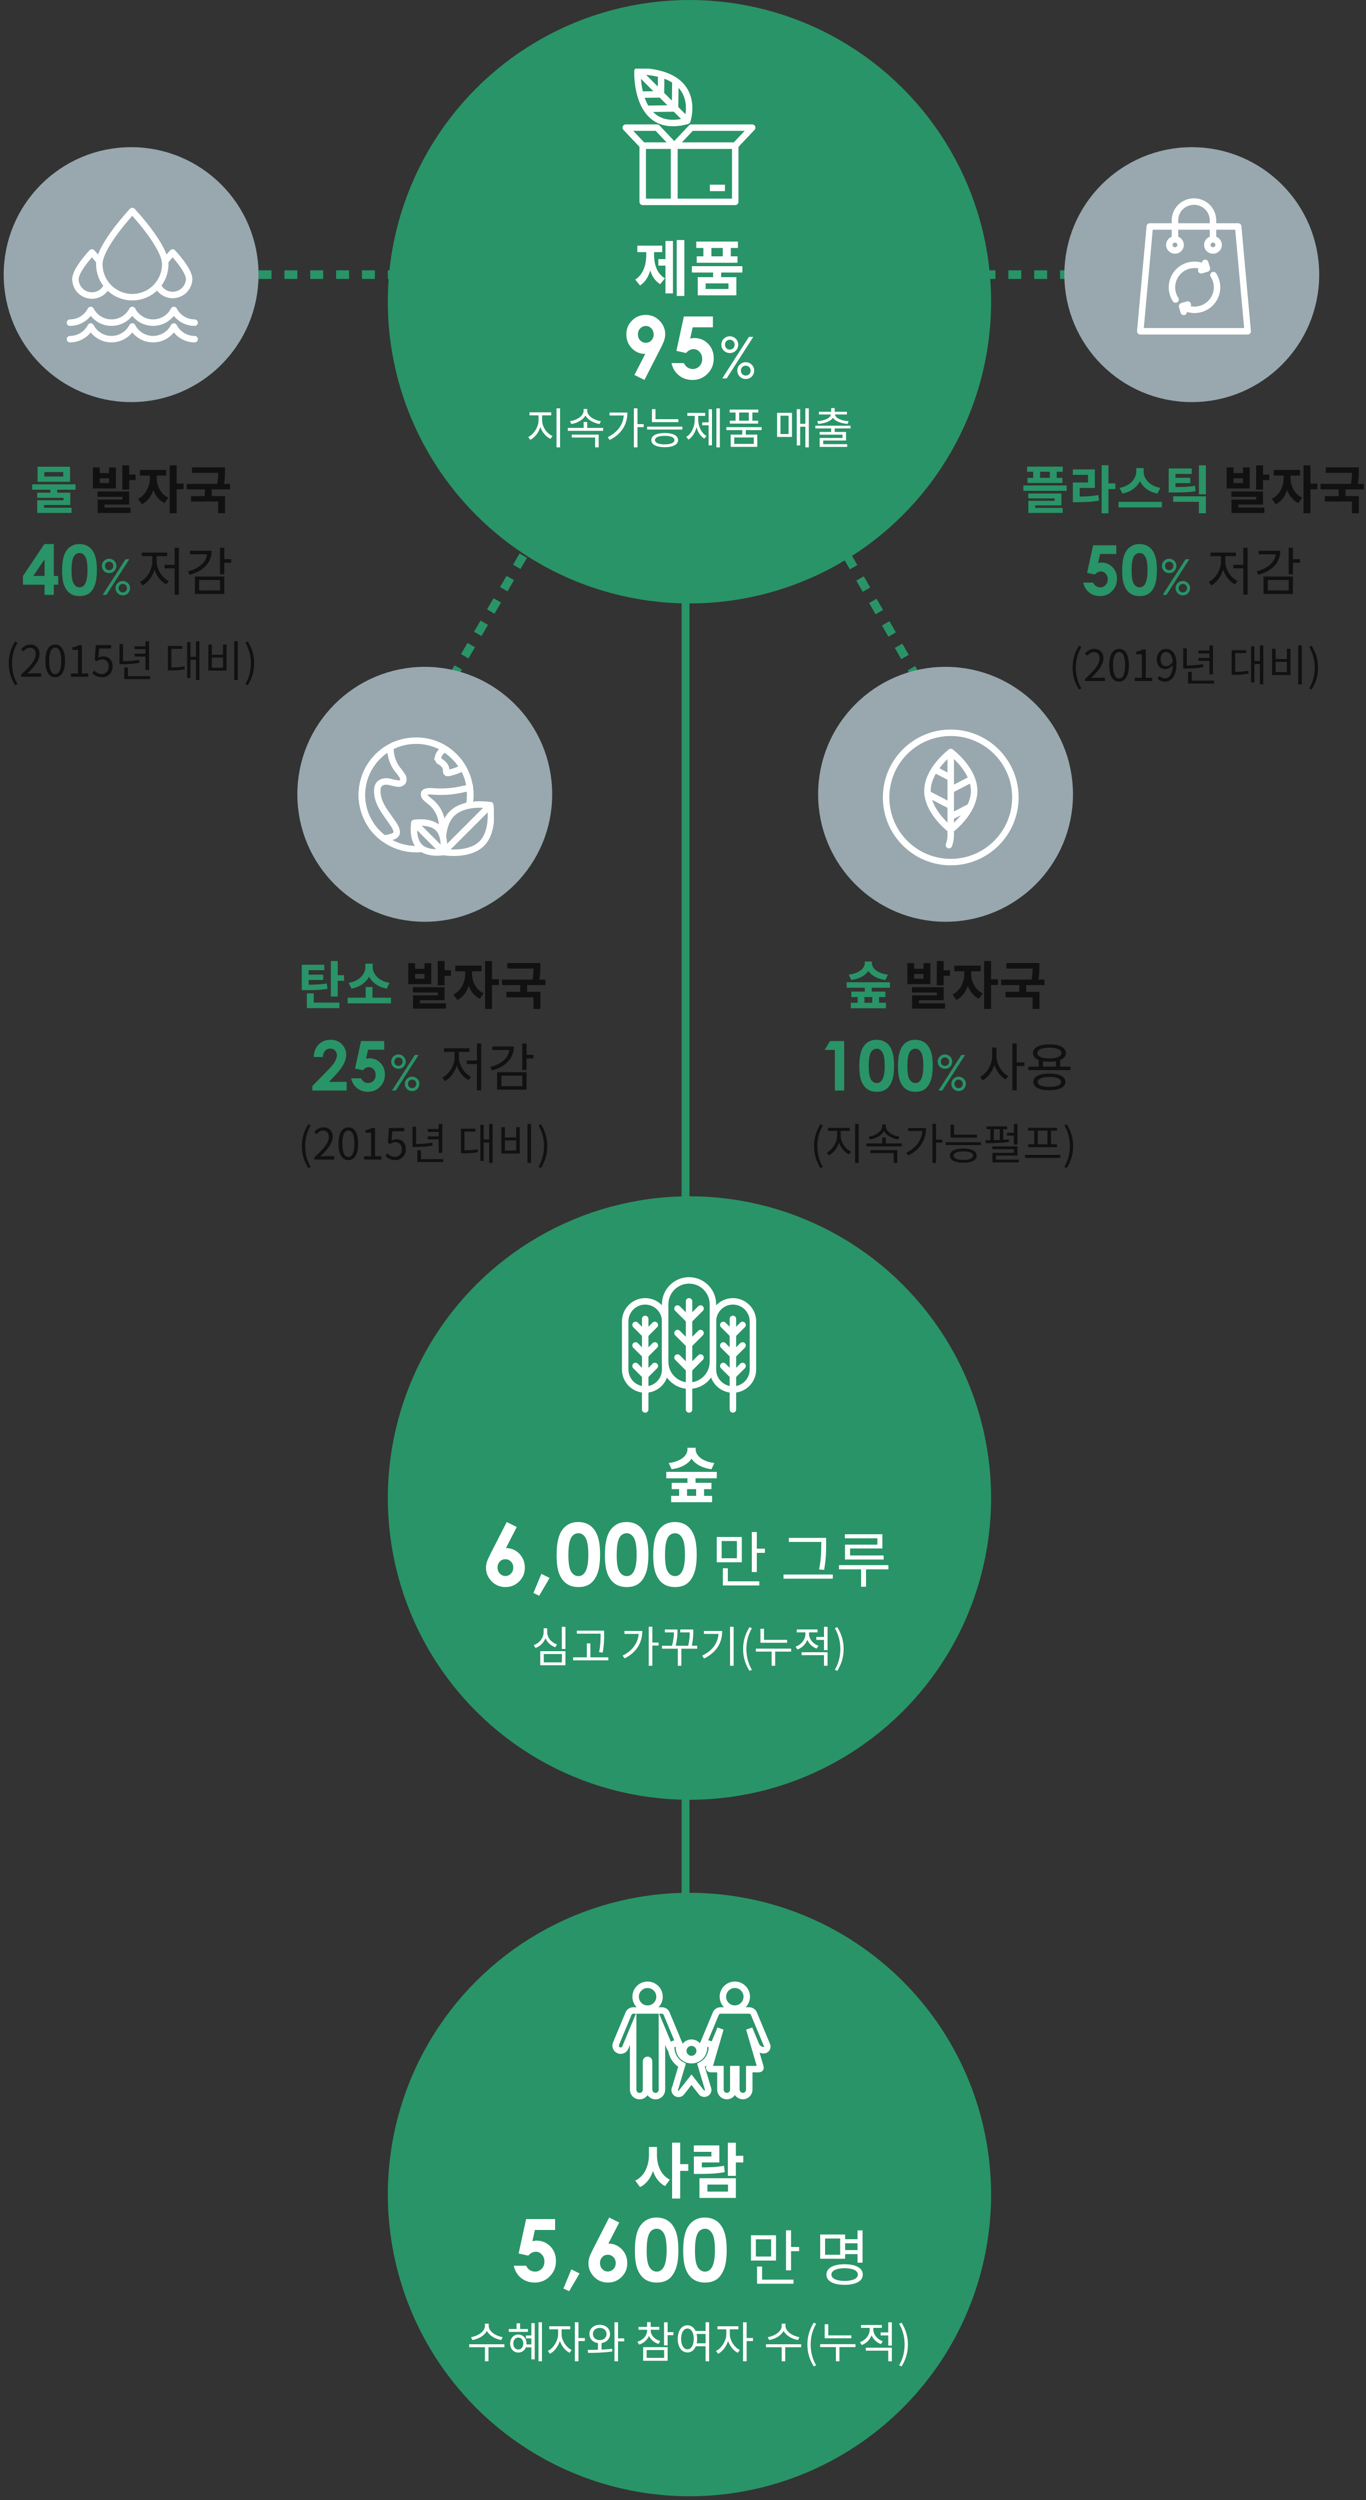
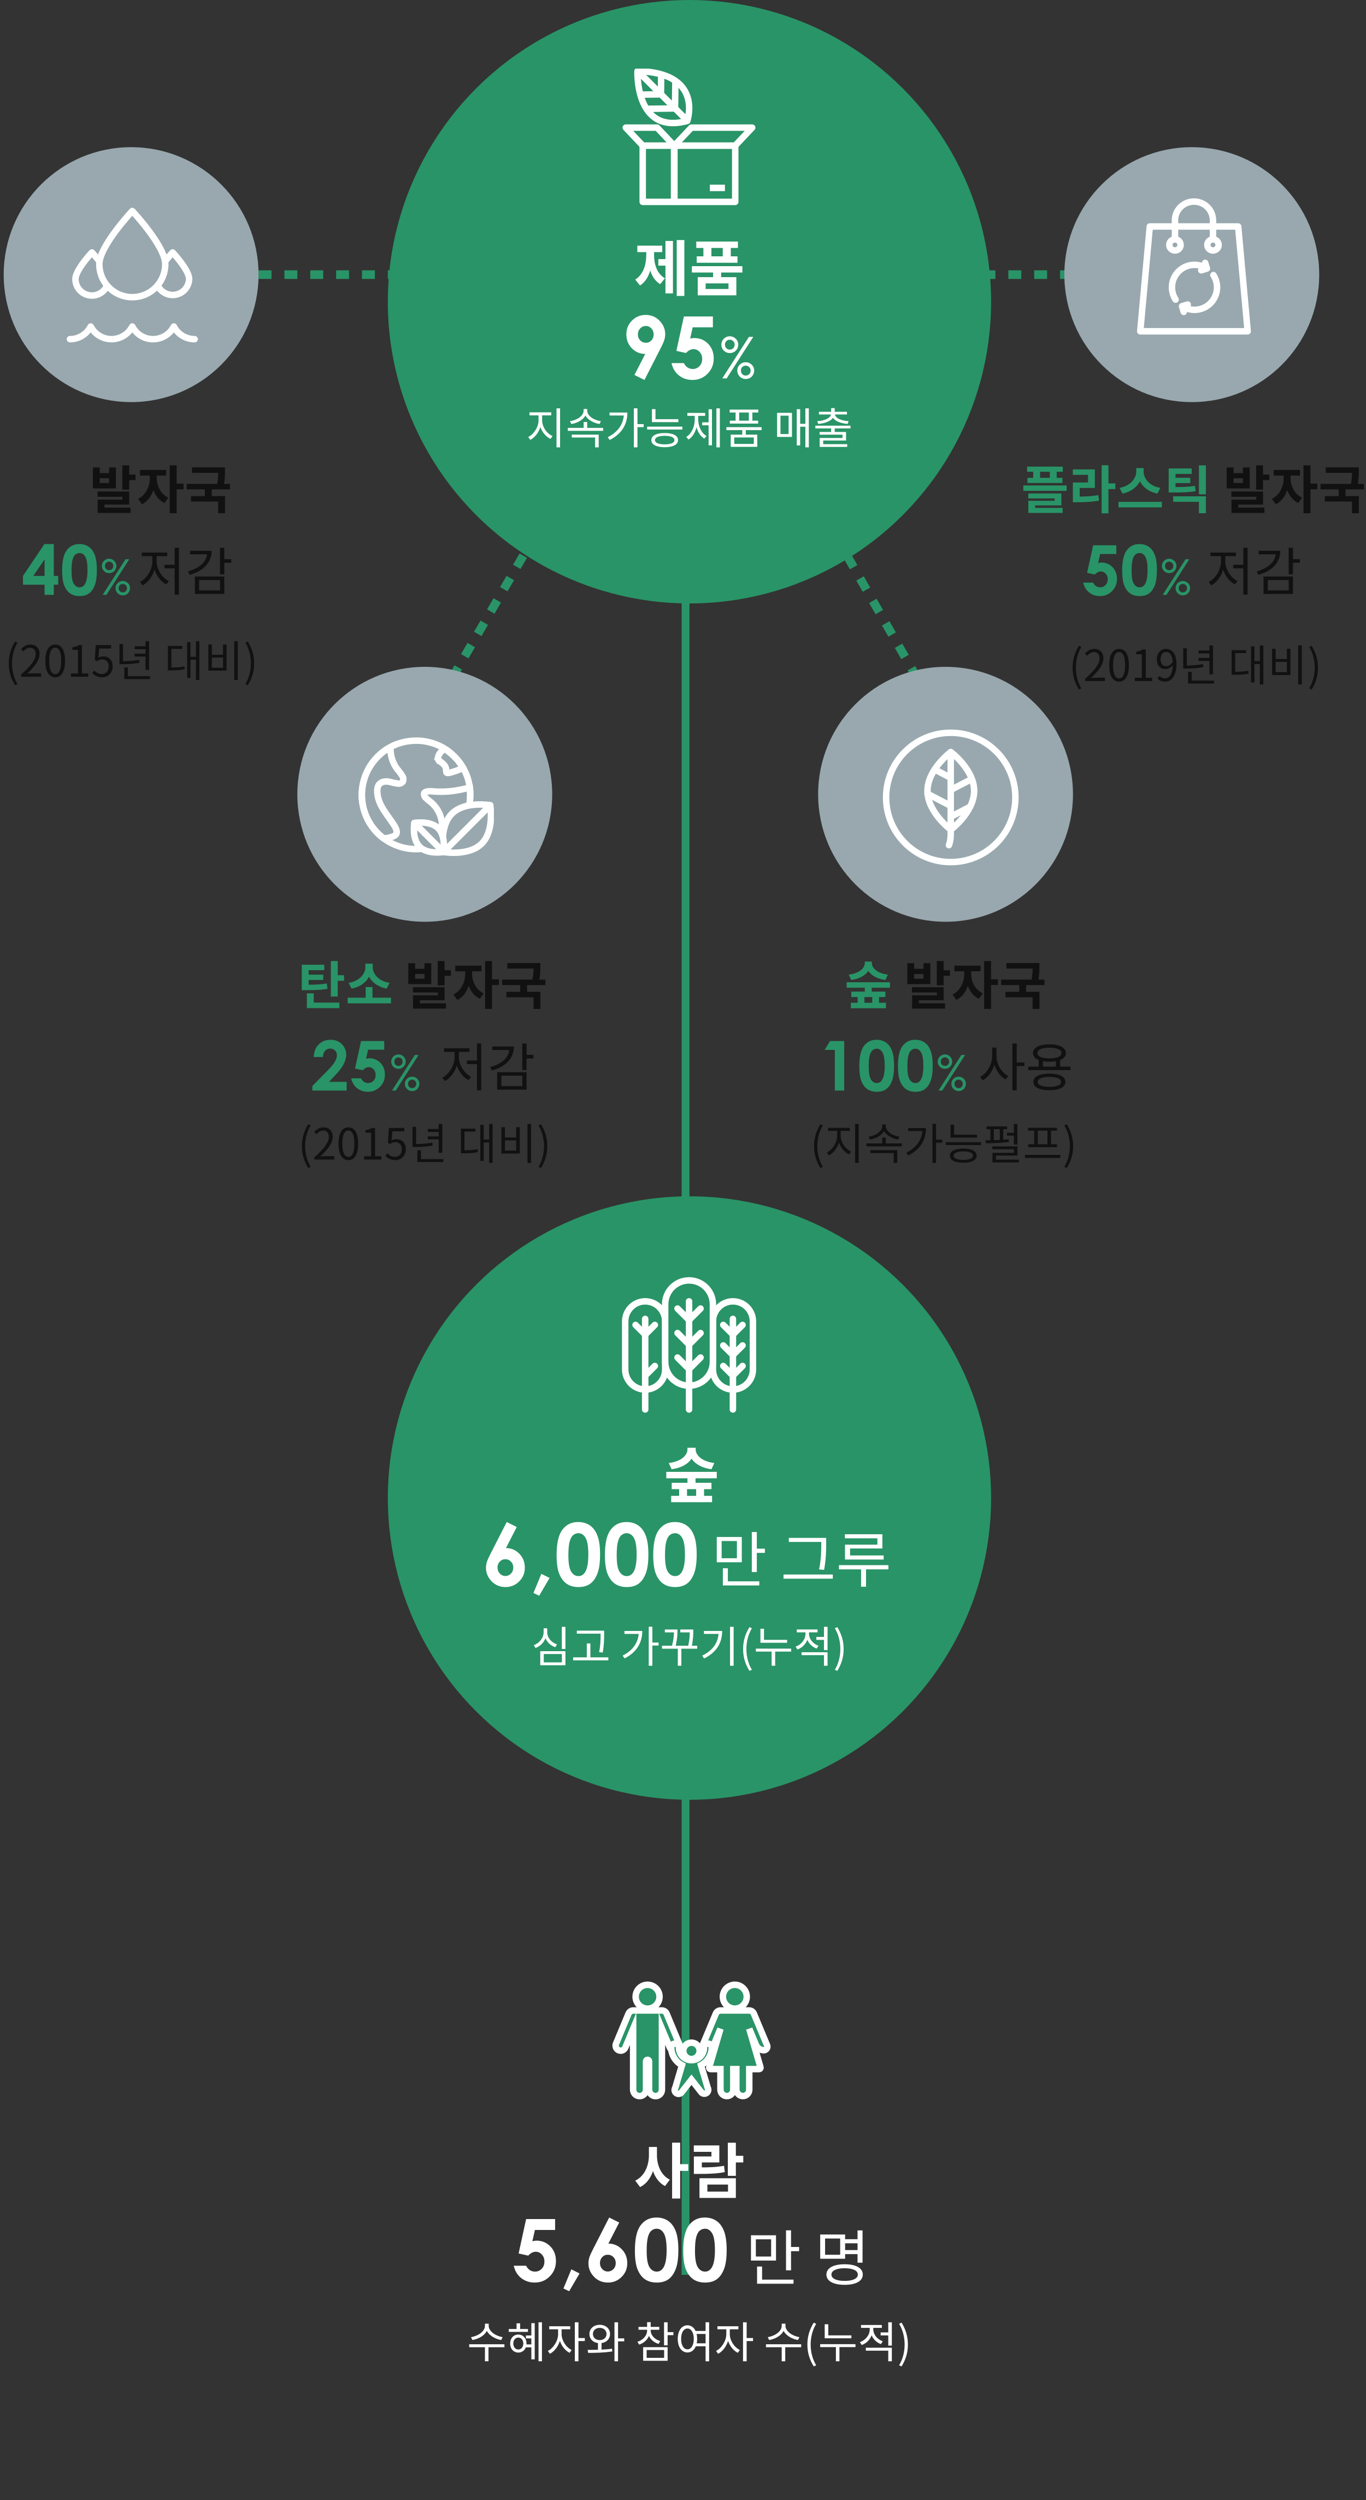
<svg xmlns="http://www.w3.org/2000/svg" width="317" height="580" viewBox="0 0 317 580" fill="none">
  <rect x="0" y="0" width="317" height="580" fill="#333333" stroke="none" />
  <path d="M267 63.713L59.775 63.713" stroke="#299467" stroke-width="2" stroke-dasharray="3 3" />
  <path d="M104.835 157.431L159.655 63.259M213 157.626L158.854 63.065" stroke="#299467" stroke-width="2" stroke-dasharray="3 3" />
  <path d="M160 9.121L160 527.752L158.18 527.752L158.18 9.121L160 9.121Z" fill="#299467" />
  <circle cx="160" cy="70" r="70" fill="#299467" />
  <g clip-path="url(#clip0_1172_25219)">
    <path d="M147.94 16.506C147.94 16.506 147.276 31.4 159.486 28.052L159.509 27.994L148.328 16.813L159.509 27.994C159.785 27.116 162.729 16.793 147.94 16.506ZM150.332 25.24L156.546 25.159L150.332 25.24ZM148.779 21.951L153.272 21.892L148.779 21.951ZM153.439 17.29L153.381 21.78L153.439 17.29ZM156.733 18.844L156.651 25.058L156.733 18.844Z" fill="#299467" stroke="white" stroke-width="1.5" stroke-linecap="round" stroke-linejoin="round" />
    <path d="M170.621 33.773H156.508V46.834H170.621V33.773Z" fill="#299467" stroke="white" stroke-width="1.5" stroke-linecap="round" stroke-linejoin="round" />
    <path d="M160.442 29.609L156.508 33.773H170.621L174.555 29.609H160.442Z" fill="#299467" stroke="white" stroke-width="1.5" stroke-linecap="round" stroke-linejoin="round" />
    <path d="M156.422 33.773H149.152V46.834H156.422V33.773Z" fill="#299467" stroke="white" stroke-width="1.5" stroke-linecap="round" stroke-linejoin="round" />
    <path d="M152.489 29.609L156.423 33.773H149.153L145.219 29.609H152.489Z" fill="#299467" stroke="white" stroke-width="1.5" stroke-linecap="round" stroke-linejoin="round" />
    <path d="M168.23 43.59H164.734" stroke="white" stroke-width="1.5" />
  </g>
  <path d="M157.047 55.69V68.654H158.811V55.69H157.047ZM152.777 60.114V61.626H154.919V60.114H152.777ZM154.429 55.9V68.066H156.165V55.9H154.429ZM149.977 57.804V59.134C149.977 61.346 149.319 63.67 147.415 64.86L148.521 66.232C150.579 64.944 151.377 62.046 151.377 59.134V57.804H149.977ZM150.397 57.804V59.134C150.397 61.99 151.153 64.706 153.211 65.924L154.303 64.566C152.427 63.474 151.783 61.29 151.783 59.134V57.804H150.397ZM147.905 56.992V58.49H153.687V56.992H147.905ZM165.488 62.816V64.79H167.35V62.816H165.488ZM160.56 61.752V63.222H172.278V61.752H160.56ZM161.582 56.04V57.524H171.242V56.04H161.582ZM161.68 59.47V60.954H171.144V59.47H161.68ZM163.234 56.586V60.436H165.096V56.586H163.234ZM167.728 56.586V60.436H169.59V56.586H167.728ZM161.918 64.3V68.514H170.878V64.3H161.918ZM169.058 65.742V67.044H163.752V65.742H169.058Z" fill="white" />
  <path d="M149.555 88.147L147.23 86.994L149.74 82.111C148.523 82.111 147.488 81.675 146.635 80.803C145.782 79.93 145.355 78.846 145.355 77.551C145.355 76.294 145.792 75.233 146.664 74.367C147.543 73.495 148.601 73.059 149.838 73.059C151.133 73.059 152.211 73.511 153.07 74.416C153.936 75.314 154.369 76.35 154.369 77.522C154.369 77.964 154.301 78.41 154.164 78.859C154.034 79.302 153.728 79.989 153.246 80.92L149.555 88.147ZM149.896 79.523C150.404 79.523 150.831 79.338 151.176 78.967C151.521 78.596 151.693 78.137 151.693 77.59C151.693 77.03 151.511 76.561 151.146 76.184C150.788 75.806 150.368 75.617 149.887 75.617C149.379 75.617 148.943 75.806 148.578 76.184C148.214 76.555 148.031 77.02 148.031 77.58C148.031 78.133 148.207 78.596 148.559 78.967C148.917 79.338 149.363 79.523 149.896 79.523ZM158.705 73.42H165.434V75.939H160.746L160.16 78.557C160.323 78.511 160.482 78.478 160.639 78.459C160.795 78.433 160.945 78.42 161.088 78.42C162.39 78.42 163.471 78.866 164.33 79.758C165.196 80.643 165.629 81.779 165.629 83.166C165.629 84.566 165.15 85.747 164.193 86.711C163.243 87.668 162.084 88.147 160.717 88.147C159.493 88.147 158.441 87.798 157.562 87.102C156.684 86.405 156.107 85.451 155.834 84.24H158.705C158.926 84.689 159.216 85.031 159.574 85.266C159.939 85.493 160.339 85.607 160.775 85.607C161.381 85.607 161.895 85.389 162.318 84.953C162.742 84.517 162.953 83.957 162.953 83.273C162.953 82.609 162.755 82.066 162.357 81.643C161.967 81.213 161.492 80.998 160.932 80.998C160.632 80.998 160.336 81.073 160.043 81.223C159.757 81.372 159.473 81.597 159.193 81.897L156.967 81.398L158.705 73.42ZM169.362 81.905C169.008 81.905 168.681 81.821 168.382 81.653C168.084 81.476 167.846 81.243 167.668 80.953C167.491 80.654 167.402 80.323 167.402 79.959C167.402 79.595 167.491 79.269 167.668 78.979C167.846 78.68 168.079 78.447 168.368 78.279C168.667 78.102 168.998 78.013 169.362 78.013C169.726 78.013 170.053 78.102 170.342 78.279C170.641 78.447 170.879 78.68 171.056 78.979C171.234 79.269 171.322 79.595 171.322 79.959C171.322 80.323 171.234 80.654 171.056 80.953C170.888 81.243 170.655 81.476 170.356 81.653C170.058 81.821 169.726 81.905 169.362 81.905ZM169.348 81.107C169.684 81.107 169.955 81 170.16 80.785C170.375 80.57 170.482 80.29 170.482 79.945C170.482 79.609 170.37 79.338 170.146 79.133C169.932 78.918 169.666 78.811 169.348 78.811C169.04 78.811 168.779 78.918 168.564 79.133C168.35 79.338 168.242 79.609 168.242 79.945C168.242 80.29 168.35 80.57 168.564 80.785C168.779 81 169.04 81.107 169.348 81.107ZM173.058 87.925C172.704 87.925 172.377 87.841 172.078 87.673C171.78 87.496 171.542 87.258 171.364 86.959C171.187 86.66 171.098 86.329 171.098 85.965C171.098 85.601 171.187 85.275 171.364 84.985C171.542 84.696 171.775 84.467 172.064 84.299C172.363 84.122 172.694 84.033 173.058 84.033C173.422 84.033 173.749 84.122 174.038 84.299C174.337 84.467 174.575 84.696 174.752 84.985C174.93 85.275 175.018 85.601 175.018 85.965C175.018 86.329 174.93 86.66 174.752 86.959C174.584 87.258 174.351 87.496 174.052 87.673C173.754 87.841 173.422 87.925 173.058 87.925ZM173.044 87.127C173.38 87.127 173.656 87.02 173.87 86.805C174.085 86.591 174.192 86.311 174.192 85.965C174.192 85.629 174.08 85.359 173.856 85.153C173.632 84.939 173.362 84.831 173.044 84.831C172.736 84.831 172.475 84.939 172.26 85.153C172.046 85.359 171.938 85.629 171.938 85.965C171.938 86.311 172.046 86.591 172.26 86.805C172.475 87.02 172.736 87.127 173.044 87.127ZM167.612 87.785L173.8 78.153H174.808L168.634 87.785H167.612Z" fill="white" />
  <path d="M124.975 96.03V97.5C124.975 99.06 123.885 100.76 122.575 101.38L123.055 102.04C124.495 101.33 125.645 99.41 125.645 97.5V96.03H124.975ZM125.135 96.03V97.5C125.135 99.38 126.295 101.14 127.755 101.82L128.225 101.16C126.895 100.59 125.805 99.03 125.805 97.5V96.03H125.135ZM122.875 95.66V96.36H127.925V95.66H122.875ZM129.145 94.74V103.78H129.975V94.74H129.145ZM131.774 99.27V99.95H139.974V99.27H131.774ZM135.444 97.9V99.58H136.264V97.9H135.444ZM135.434 94.88V95.28C135.434 96.49 133.884 97.49 132.264 97.71L132.584 98.37C134.424 98.07 136.154 96.91 136.154 95.28V94.88H135.434ZM135.564 94.88V95.28C135.564 96.91 137.304 98.06 139.134 98.37L139.444 97.71C137.834 97.49 136.274 96.49 136.274 95.28V94.88H135.564ZM132.684 100.83V101.5H138.104V103.78H138.934V100.83H132.684ZM147.093 94.73V103.78H147.933V94.73H147.093ZM147.703 98.4V99.09H149.373V98.4H147.703ZM144.783 95.71V95.84C144.783 98.23 143.533 100.16 141.033 101.43L141.493 102.07C144.413 100.6 145.593 98.28 145.593 95.71H144.783ZM141.453 95.71V96.39H145.213V95.71H141.453ZM151.293 97.25V97.93H157.423V97.25H151.293ZM151.293 94.92V97.55H152.113V94.92H151.293ZM150.183 98.98V99.65H158.353V98.98H150.183ZM154.253 100.46C152.323 100.46 151.153 101.05 151.153 102.11C151.153 103.15 152.323 103.75 154.253 103.75C156.183 103.75 157.353 103.15 157.353 102.11C157.353 101.05 156.183 100.46 154.253 100.46ZM154.253 101.11C155.673 101.11 156.513 101.47 156.513 102.11C156.513 102.73 155.673 103.09 154.253 103.09C152.843 103.09 151.993 102.73 151.993 102.11C151.993 101.47 152.843 101.11 154.253 101.11ZM166.252 94.74V103.78H167.052V94.74H166.252ZM162.962 97.98V98.67H164.692V97.98H162.962ZM164.442 94.95V103.32H165.222V94.95H164.442ZM161.222 96.14V97.29C161.222 98.95 160.522 100.6 159.262 101.36L159.772 101.98C161.102 101.14 161.862 99.27 161.862 97.29V96.14H161.222ZM161.392 96.14V97.29C161.392 99.18 162.122 100.96 163.442 101.76L163.952 101.15C162.712 100.43 162.032 98.86 162.032 97.29V96.14H161.392ZM159.512 95.79V96.48H163.642V95.79H159.512ZM172.251 99.54V101.1H173.071V99.54H172.251ZM168.571 99.1V99.78H176.741V99.1H168.571ZM169.331 95.02V95.7H175.971V95.02H169.331ZM169.371 97.59V98.27H175.931V97.59H169.371ZM170.701 95.32V98.03H171.531V95.32H170.701ZM173.781 95.32V98.03H174.601V95.32H173.781ZM169.571 100.83V103.66H175.741V100.83H169.571ZM174.931 101.49V102.99H170.391V101.49H174.931ZM186.897 94.74V103.78H187.697V94.74H186.897ZM185.467 98.32V99H187.197V98.32H185.467ZM184.897 94.93V103.33H185.687V94.93H184.897ZM180.337 95.78V101.36H183.787V95.78H180.337ZM183.007 96.44V100.7H181.117V96.44H183.007ZM192.876 99.24V100.61H193.706V99.24H192.876ZM189.216 98.75V99.39H197.376V98.75H189.216ZM192.886 94.68V95.78H193.706V94.68H192.886ZM192.846 95.86V96C192.846 96.97 191.426 97.6 189.646 97.71L189.886 98.35C191.886 98.18 193.576 97.42 193.576 96V95.86H192.846ZM193.016 95.86V96C193.016 97.42 194.696 98.18 196.696 98.35L196.936 97.71C195.166 97.6 193.746 96.97 193.746 96V95.86H193.016ZM190.046 95.53V96.16H196.546V95.53H190.046ZM190.196 100.21V100.84H195.516V101.61H190.216V103.29H191.036V102.2H196.336V100.21H190.196ZM190.216 103.05V103.68H196.606V103.05H190.216Z" fill="white" />
  <circle cx="160" cy="347.535" r="70" transform="rotate(90 160 347.535)" fill="#299467" />
  <g clip-path="url(#clip1_1172_25219)">
    <path d="M154.365 306.546C154.365 303.982 152.288 301.904 149.726 301.904C147.163 301.904 145.086 303.982 145.086 306.546V317.722C145.086 320.285 147.163 322.363 149.726 322.363C152.288 322.363 154.365 320.285 154.365 317.722V306.546Z" fill="#299467" stroke="white" stroke-width="1.5" stroke-linecap="round" stroke-linejoin="round" />
    <path d="M149.727 305.977V326.987" stroke="white" stroke-width="1.5" stroke-linecap="round" stroke-linejoin="round" />
    <path d="M151.965 307.373L149.729 309.609L147.488 307.373" stroke="white" stroke-width="1.5" stroke-linecap="round" stroke-linejoin="round" />
-     <path d="M151.965 312.133L149.729 314.373L147.488 312.133" stroke="white" stroke-width="1.5" stroke-linecap="round" stroke-linejoin="round" />
-     <path d="M151.965 316.898L149.729 319.134L147.488 316.898" stroke="white" stroke-width="1.5" stroke-linecap="round" stroke-linejoin="round" />
+     <path d="M151.965 316.898L149.729 319.134" stroke="white" stroke-width="1.5" stroke-linecap="round" stroke-linejoin="round" />
    <path d="M165.447 317.722C165.447 320.285 167.525 322.363 170.087 322.363C172.649 322.363 174.727 320.285 174.727 317.722V306.546C174.727 303.982 172.649 301.904 170.087 301.904C167.525 301.904 165.447 303.982 165.447 306.546V317.722Z" fill="#299467" stroke="white" stroke-width="1.5" stroke-linecap="round" stroke-linejoin="round" />
    <path d="M170.082 305.977V326.987" stroke="white" stroke-width="1.5" stroke-linecap="round" stroke-linejoin="round" />
    <path d="M167.844 307.373L170.084 309.609L172.32 307.373" stroke="white" stroke-width="1.5" stroke-linecap="round" stroke-linejoin="round" />
    <path d="M167.844 312.133L170.084 314.373L172.32 312.133" stroke="white" stroke-width="1.5" stroke-linecap="round" stroke-linejoin="round" />
    <path d="M167.844 316.898L170.084 319.134L172.32 316.898" stroke="white" stroke-width="1.5" stroke-linecap="round" stroke-linejoin="round" />
    <path d="M159.904 297.047H159.9C156.842 297.047 154.363 299.526 154.363 302.584V315.932C154.363 318.99 156.842 321.469 159.9 321.469H159.904C162.962 321.469 165.441 318.99 165.441 315.932V302.584C165.441 299.526 162.962 297.047 159.904 297.047Z" fill="#299467" stroke="white" stroke-width="1.5" stroke-linecap="round" stroke-linejoin="round" />
    <path d="M159.906 301.904V326.988" stroke="white" stroke-width="1.5" stroke-linecap="round" stroke-linejoin="round" />
    <path d="M162.572 303.572L159.903 306.241L157.23 303.572" stroke="white" stroke-width="1.5" stroke-linecap="round" stroke-linejoin="round" />
    <path d="M162.572 309.258L159.903 311.931L157.23 309.258" stroke="white" stroke-width="1.5" stroke-linecap="round" stroke-linejoin="round" />
    <path d="M162.572 314.941L159.903 317.614L157.23 314.941" stroke="white" stroke-width="1.5" stroke-linecap="round" stroke-linejoin="round" />
  </g>
  <path d="M155.881 344.001V345.471H165.107V344.001H155.881ZM155.755 347.025V348.495H165.247V347.025H155.755ZM157.603 344.533V348.355H159.437V344.533H157.603ZM161.551 344.533V348.355H163.385V344.533H161.551ZM159.535 342.265V344.309H161.411V342.265H159.535ZM154.621 341.467V342.951H166.339V341.467H154.621ZM159.535 335.867V336.259C159.535 337.603 158.107 339.059 155.195 339.409L155.853 340.851C159.199 340.417 161.131 338.541 161.131 336.259V335.867H159.535ZM159.843 335.867V336.259C159.843 338.527 161.761 340.417 165.107 340.851L165.765 339.409C162.867 339.059 161.439 337.589 161.439 336.259V335.867H159.843Z" fill="white" />
  <path d="M130.376 377.414V382.544H131.216V377.414H130.376ZM125.376 383.064V386.324H131.216V383.064H125.376ZM130.396 383.724V385.654H126.186V383.724H130.396ZM126.156 377.754V378.634C126.156 379.954 125.226 381.174 123.866 381.664L124.276 382.324C125.806 381.754 126.846 380.314 126.846 378.634V377.754H126.156ZM126.306 377.754V378.634C126.306 380.274 127.346 381.624 128.856 382.144L129.266 381.494C127.926 381.044 126.986 379.914 126.986 378.634V377.754H126.306ZM133.865 378.304V378.994H139.685V378.304H133.865ZM133.005 384.494V385.184H141.175V384.494H133.005ZM136.175 381.264V384.834H137.005V381.264H136.175ZM139.375 378.304V379.204C139.375 380.284 139.375 381.554 139.035 383.284L139.865 383.394C140.195 381.564 140.195 380.324 140.195 379.204V378.304H139.375ZM150.55 377.394V386.444H151.39V377.394H150.55ZM151.16 381.064V381.754H152.83V381.064H151.16ZM148.24 378.374V378.504C148.24 380.894 146.99 382.824 144.49 384.094L144.95 384.734C147.87 383.264 149.05 380.944 149.05 378.374H148.24ZM144.91 378.374V379.054H148.67V378.374H144.91ZM153.63 381.794V382.484H161.8V381.794H153.63ZM157.3 382.324V386.444H158.12V382.324H157.3ZM154.29 378.034V378.704H156.68V378.034H154.29ZM156.4 378.034V378.334C156.4 378.964 156.4 380.194 155.9 381.964L156.72 382.094C157.21 380.234 157.21 378.944 157.21 378.334V378.034H156.4ZM157.87 378.034V378.704H160.42V378.034H157.87ZM160.07 378.034V378.444C160.07 379.124 160.07 380.284 159.67 381.964L160.49 382.084C160.88 380.334 160.88 379.124 160.88 378.444V378.034H160.07ZM169.419 377.404V386.444H170.249V377.404H169.419ZM166.769 378.374V378.514C166.769 380.914 165.559 382.834 162.949 384.094L163.389 384.764C166.409 383.284 167.589 380.994 167.589 378.374H166.769ZM163.359 378.374V379.054H167.129V378.374H163.359ZM173.928 387.634L174.488 387.374C173.628 385.954 173.208 384.264 173.208 382.564C173.208 380.864 173.628 379.174 174.488 377.754L173.928 377.484C172.998 378.984 172.448 380.604 172.448 382.564C172.448 384.534 172.998 386.134 173.928 387.634ZM176.467 380.434V381.114H182.657V380.434H176.467ZM175.417 382.474V383.154H183.607V382.474H175.417ZM179.067 382.844V386.444H179.887V382.844H179.067ZM176.467 377.854V380.774H177.297V377.854H176.467ZM186.916 378.324V379.054C186.916 380.334 185.986 381.534 184.636 382.014L185.066 382.674C186.576 382.114 187.596 380.704 187.596 379.054V378.324H186.916ZM187.076 378.324V379.054C187.076 380.564 188.046 381.924 189.516 382.464L189.936 381.804C188.626 381.344 187.746 380.214 187.746 379.054V378.324H187.076ZM189.446 379.754V380.444H191.456V379.754H189.446ZM184.896 378.024V378.694H189.726V378.024H184.896ZM186.016 383.304V383.984H191.216V386.444H192.046V383.304H186.016ZM191.216 377.404V382.814H192.046V377.404H191.216ZM194.305 387.634C195.225 386.134 195.775 384.534 195.775 382.564C195.775 380.604 195.225 378.984 194.305 377.484L193.735 377.754C194.595 379.174 195.015 380.864 195.015 382.564C195.015 384.264 194.595 385.954 193.735 387.374L194.305 387.634Z" fill="white" />
  <path d="M117.596 353.098L119.92 354.26L117.41 359.143C118.628 359.143 119.663 359.579 120.516 360.451C121.368 361.324 121.795 362.408 121.795 363.703C121.795 364.953 121.355 366.014 120.477 366.887C119.604 367.753 118.549 368.186 117.312 368.186C116.017 368.186 114.936 367.736 114.07 366.838C113.211 365.933 112.781 364.898 112.781 363.732C112.781 363.29 112.846 362.844 112.977 362.395C113.113 361.945 113.423 361.255 113.904 360.324L117.596 353.098ZM117.254 361.73C116.746 361.73 116.32 361.916 115.975 362.287C115.63 362.652 115.457 363.111 115.457 363.664C115.457 364.217 115.636 364.683 115.994 365.061C116.359 365.438 116.782 365.627 117.264 365.627C117.771 365.627 118.208 365.441 118.572 365.07C118.937 364.699 119.119 364.23 119.119 363.664C119.119 363.111 118.94 362.652 118.582 362.287C118.23 361.916 117.788 361.73 117.254 361.73ZM125.633 365.119L127.537 366.076L125.125 370.197L123.797 369.562L125.633 365.119ZM134.168 353.098C135.216 353.098 136.118 353.355 136.873 353.869C137.635 354.383 138.221 355.171 138.631 356.232C139.048 357.287 139.256 358.758 139.256 360.646C139.256 362.554 139.044 364.038 138.621 365.1C138.204 366.161 137.641 366.942 136.932 367.443C136.222 367.938 135.327 368.186 134.246 368.186C133.165 368.186 132.257 367.935 131.521 367.434C130.786 366.932 130.21 366.171 129.793 365.148C129.376 364.126 129.168 362.671 129.168 360.783C129.168 358.146 129.575 356.236 130.389 355.051C131.294 353.749 132.553 353.098 134.168 353.098ZM134.236 355.695C133.774 355.695 133.364 355.845 133.006 356.145C132.648 356.438 132.374 356.945 132.186 357.668C131.997 358.391 131.902 359.449 131.902 360.842C131.902 362.658 132.117 363.915 132.547 364.611C132.983 365.301 133.546 365.646 134.236 365.646C134.9 365.646 135.428 365.318 135.818 364.66C136.294 363.866 136.531 362.538 136.531 360.676C136.531 358.788 136.316 357.486 135.887 356.77C135.464 356.053 134.913 355.695 134.236 355.695ZM145.379 353.098C146.427 353.098 147.329 353.355 148.084 353.869C148.846 354.383 149.432 355.171 149.842 356.232C150.258 357.287 150.467 358.758 150.467 360.646C150.467 362.554 150.255 364.038 149.832 365.1C149.415 366.161 148.852 366.942 148.143 367.443C147.433 367.938 146.538 368.186 145.457 368.186C144.376 368.186 143.468 367.935 142.732 367.434C141.997 366.932 141.421 366.171 141.004 365.148C140.587 364.126 140.379 362.671 140.379 360.783C140.379 358.146 140.786 356.236 141.6 355.051C142.505 353.749 143.764 353.098 145.379 353.098ZM145.447 355.695C144.985 355.695 144.575 355.845 144.217 356.145C143.859 356.438 143.585 356.945 143.396 357.668C143.208 358.391 143.113 359.449 143.113 360.842C143.113 362.658 143.328 363.915 143.758 364.611C144.194 365.301 144.757 365.646 145.447 365.646C146.111 365.646 146.639 365.318 147.029 364.66C147.505 363.866 147.742 362.538 147.742 360.676C147.742 358.788 147.527 357.486 147.098 356.77C146.674 356.053 146.124 355.695 145.447 355.695ZM156.59 353.098C157.638 353.098 158.54 353.355 159.295 353.869C160.057 354.383 160.643 355.171 161.053 356.232C161.469 357.287 161.678 358.758 161.678 360.646C161.678 362.554 161.466 364.038 161.043 365.1C160.626 366.161 160.063 366.942 159.354 367.443C158.644 367.938 157.749 368.186 156.668 368.186C155.587 368.186 154.679 367.935 153.943 367.434C153.208 366.932 152.632 366.171 152.215 365.148C151.798 364.126 151.59 362.671 151.59 360.783C151.59 358.146 151.997 356.236 152.811 355.051C153.715 353.749 154.975 353.098 156.59 353.098ZM156.658 355.695C156.196 355.695 155.786 355.845 155.428 356.145C155.07 356.438 154.796 356.945 154.607 357.668C154.419 358.391 154.324 359.449 154.324 360.842C154.324 362.658 154.539 363.915 154.969 364.611C155.405 365.301 155.968 365.646 156.658 365.646C157.322 365.646 157.85 365.318 158.24 364.66C158.715 363.866 158.953 362.538 158.953 360.676C158.953 358.788 158.738 357.486 158.309 356.77C157.885 356.053 157.335 355.695 156.658 355.695Z" fill="white" />
  <path d="M166.334 356.57V362.436H172.144V356.57H166.334ZM171.01 357.508V361.498H167.468V357.508H171.01ZM174.468 355.422V364.704H175.63V355.422H174.468ZM175.266 359.286V360.252H177.506V359.286H175.266ZM167.748 366.86V367.812H176.204V366.86H167.748ZM167.748 363.822V367.266H168.91V363.822H167.748ZM183.058 356.78V357.718H191.206V356.78H183.058ZM181.826 365.278V366.244H193.264V365.278H181.826ZM190.59 356.78V358.04C190.59 359.608 190.59 361.498 190.086 364.088L191.248 364.2C191.724 361.47 191.724 359.664 191.724 358.04V356.78H190.59ZM196.063 355.94V356.878H203.609V358.348H196.091V361.428H197.267V359.244H204.771V355.94H196.063ZM196.091 360.854V361.806H205.065V360.854H196.091ZM194.691 363.108V364.074H206.171V363.108H194.691ZM199.829 363.472V368.106H200.977V363.472H199.829Z" fill="white" />
-   <circle cx="160" cy="509.117" r="70" transform="rotate(90 160 509.117)" fill="#299467" />
  <g clip-path="url(#clip2_1172_25219)">
    <path d="M150.28 466C151.812 466 153.053 464.759 153.053 463.228C153.053 461.696 151.812 460.455 150.28 460.455C148.749 460.455 147.508 461.696 147.508 463.228C147.508 464.759 148.749 466 150.28 466Z" fill="#299467" stroke="white" stroke-width="1.5" stroke-miterlimit="10" />
    <path d="M157.603 474.119L154.691 467.136C154.602 466.925 154.453 466.744 154.263 466.616C154.073 466.488 153.849 466.419 153.62 466.416H146.938C146.709 466.419 146.486 466.489 146.295 466.617C146.105 466.745 145.956 466.925 145.867 467.136L142.955 474.119C142.835 474.405 142.833 474.726 142.949 475.013C143.066 475.3 143.291 475.529 143.576 475.65C143.717 475.71 143.869 475.742 144.023 475.743C144.177 475.745 144.329 475.716 144.472 475.658C144.614 475.6 144.744 475.515 144.853 475.407C144.963 475.299 145.05 475.171 145.11 475.029L146.929 470.663V484.797C146.929 484.993 146.968 485.188 147.043 485.369C147.118 485.55 147.228 485.715 147.367 485.854C147.506 485.993 147.671 486.103 147.853 486.177C148.035 486.252 148.229 486.291 148.425 486.29C148.822 486.29 149.201 486.133 149.482 485.853C149.762 485.573 149.919 485.193 149.919 484.797V478.18C149.927 478.093 149.968 478.011 150.033 477.952C150.098 477.892 150.183 477.859 150.271 477.859C150.359 477.859 150.444 477.892 150.51 477.952C150.575 478.011 150.615 478.093 150.624 478.18V484.738C150.615 485.125 150.755 485.501 151.014 485.79C151.273 486.078 151.632 486.257 152.018 486.29C152.222 486.304 152.427 486.275 152.619 486.207C152.812 486.138 152.988 486.03 153.138 485.891C153.287 485.751 153.406 485.582 153.487 485.394C153.569 485.207 153.611 485.004 153.611 484.8V470.654L155.433 475.02C155.493 475.161 155.58 475.289 155.689 475.397C155.798 475.505 155.928 475.59 156.07 475.647C156.212 475.705 156.364 475.734 156.518 475.733C156.671 475.732 156.823 475.7 156.964 475.641C157.25 475.523 157.478 475.297 157.597 475.012C157.717 474.727 157.719 474.406 157.603 474.119Z" fill="#299467" stroke="white" stroke-width="1.5" stroke-miterlimit="10" />
    <path d="M170.057 465.954C170.637 466.054 171.233 465.967 171.76 465.705C172.287 465.443 172.717 465.02 172.988 464.498C173.259 463.975 173.357 463.38 173.267 462.799C173.177 462.217 172.904 461.679 172.488 461.263C172.073 460.846 171.535 460.573 170.954 460.482C170.372 460.392 169.777 460.488 169.254 460.758C168.731 461.029 168.308 461.458 168.045 461.985C167.783 462.511 167.694 463.108 167.793 463.688C167.891 464.253 168.16 464.774 168.566 465.18C168.971 465.586 169.492 465.856 170.057 465.954Z" fill="#299467" stroke="white" stroke-width="1.5" stroke-miterlimit="10" />
    <path d="M178.008 474.479L174.943 467.136C174.854 466.925 174.705 466.744 174.515 466.616C174.325 466.488 174.101 466.419 173.872 466.416H167.193C166.964 466.419 166.74 466.488 166.55 466.616C166.36 466.744 166.211 466.925 166.122 467.136L163.058 474.479C163.004 474.608 162.983 474.748 162.996 474.887C163.01 475.025 163.057 475.159 163.135 475.275C163.212 475.391 163.317 475.486 163.44 475.551C163.563 475.616 163.701 475.65 163.84 475.65C164.211 475.631 164.57 475.512 164.879 475.306C165.189 475.1 165.437 474.814 165.597 474.479L167.193 470.654L164.585 479.599C164.571 479.648 164.568 479.699 164.577 479.749C164.585 479.799 164.606 479.846 164.636 479.886C164.666 479.927 164.705 479.96 164.75 479.983C164.795 480.006 164.845 480.018 164.896 480.018H167.187V484.787C167.187 485.184 167.344 485.563 167.625 485.843C167.905 486.124 168.284 486.281 168.681 486.281C169.077 486.281 169.456 486.124 169.737 485.843C170.017 485.563 170.174 485.184 170.174 484.787V480.018H170.879V484.725C170.878 485.119 171.027 485.499 171.296 485.787C171.564 486.076 171.933 486.251 172.326 486.278C172.527 486.286 172.727 486.253 172.915 486.182C173.103 486.11 173.275 486.001 173.42 485.862C173.565 485.722 173.68 485.555 173.759 485.37C173.838 485.185 173.878 484.986 173.878 484.784V480.018H176.169C176.22 480.017 176.269 480.005 176.314 479.982C176.359 479.959 176.398 479.926 176.428 479.885C176.458 479.845 176.478 479.798 176.487 479.748C176.496 479.699 176.494 479.648 176.48 479.599L173.872 470.654L175.468 474.479C175.628 474.815 175.876 475.101 176.185 475.307C176.495 475.513 176.854 475.631 177.225 475.65C177.365 475.65 177.502 475.616 177.625 475.551C177.748 475.486 177.853 475.391 177.931 475.275C178.008 475.159 178.056 475.025 178.069 474.887C178.083 474.748 178.061 474.608 178.008 474.479Z" fill="#299467" stroke="white" stroke-width="1.5" stroke-miterlimit="10" />
    <path d="M160.467 477.687C161.516 477.687 162.367 476.836 162.367 475.787C162.367 474.737 161.516 473.887 160.467 473.887C159.417 473.887 158.566 474.737 158.566 475.787C158.566 476.836 159.417 477.687 160.467 477.687Z" fill="#299467" stroke="white" stroke-width="1.5" stroke-miterlimit="10" />
    <path d="M164.226 484.344L162.673 479.115C163.429 478.716 164.061 478.118 164.502 477.386C164.944 476.654 165.178 475.816 165.179 474.961C165.165 474.73 165.064 474.513 164.896 474.354C164.727 474.196 164.505 474.107 164.274 474.107C164.042 474.107 163.82 474.196 163.652 474.354C163.483 474.513 163.382 474.73 163.369 474.961C163.381 475.35 163.316 475.737 163.176 476.1C163.036 476.462 162.824 476.793 162.554 477.073C162.284 477.352 161.96 477.574 161.602 477.726C161.244 477.878 160.859 477.956 160.47 477.956C160.081 477.956 159.697 477.878 159.339 477.726C158.981 477.574 158.657 477.352 158.386 477.073C158.116 476.793 157.905 476.462 157.765 476.1C157.625 475.737 157.559 475.35 157.572 474.961C157.558 474.73 157.457 474.513 157.289 474.354C157.121 474.196 156.898 474.107 156.667 474.107C156.436 474.107 156.213 474.196 156.045 474.354C155.877 474.513 155.775 474.73 155.762 474.961C155.763 475.816 155.997 476.654 156.438 477.386C156.88 478.118 157.512 478.716 158.267 479.115L156.715 484.344L156.675 484.415C156.616 484.52 156.578 484.636 156.564 484.755C156.55 484.874 156.56 484.995 156.593 485.111C156.626 485.227 156.682 485.334 156.757 485.428C156.833 485.522 156.926 485.6 157.032 485.657C157.165 485.731 157.314 485.77 157.466 485.769C157.628 485.768 157.786 485.725 157.925 485.642C158.063 485.56 158.177 485.442 158.255 485.3L160.469 482.478L162.679 485.3C162.802 485.497 162.995 485.64 163.22 485.699C163.444 485.757 163.683 485.728 163.886 485.616C164.09 485.504 164.242 485.319 164.313 485.098C164.384 484.876 164.367 484.637 164.266 484.428L164.226 484.344Z" fill="#299467" stroke="white" stroke-width="1.5" stroke-miterlimit="10" />
  </g>
  <path d="M150.593 498.077V499.967C150.593 502.375 149.599 504.867 147.415 505.889L148.535 507.387C150.985 506.183 152.105 503.173 152.105 499.967V498.077H150.593ZM150.971 498.077V499.967C150.971 503.075 151.993 505.959 154.331 507.149L155.451 505.665C153.379 504.657 152.455 502.291 152.455 499.967V498.077H150.971ZM155.969 497.083V510.047H157.845V497.083H155.969ZM157.425 502.067V503.621H159.721V502.067H157.425ZM168.904 497.097V504.783H170.766V497.097H168.904ZM170.234 500.135V501.675H172.488V500.135H170.234ZM162.324 505.343V509.907H170.766V505.343H162.324ZM168.946 506.799V508.437H164.158V506.799H168.946ZM161.022 502.823V504.335H162.114C164.732 504.335 166.37 504.265 168.19 503.915L168.022 502.445C166.23 502.781 164.662 502.823 162.114 502.823H161.022ZM161.008 497.727V499.211H165.096V500.289H161.022V503.649H162.87V501.675H166.93V497.727H161.008Z" fill="white" />
  <path d="M112.539 539.08V539.58C112.539 540.87 110.949 541.95 109.299 542.2L109.629 542.87C111.509 542.55 113.269 541.31 113.269 539.58V539.08H112.539ZM112.689 539.08V539.58C112.689 541.29 114.459 542.55 116.319 542.87L116.649 542.2C115.019 541.95 113.409 540.84 113.409 539.58V539.08H112.689ZM112.539 544.36V547.8H113.359V544.36H112.539ZM108.889 543.85V544.54H117.059V543.85H108.889ZM124.968 538.76V547.8H125.768V538.76H124.968ZM123.308 538.95V547.35H124.088V538.95H123.308ZM122.058 541.82V542.49H123.668V541.82H122.058ZM121.988 543.89V544.56H123.608V543.89H121.988ZM118.068 540.31V540.98H122.518V540.31H118.068ZM120.278 541.6C119.188 541.6 118.388 542.45 118.388 543.69C118.388 544.92 119.188 545.78 120.278 545.78C121.378 545.78 122.178 544.92 122.178 543.69C122.178 542.45 121.378 541.6 120.278 541.6ZM120.278 542.3C120.958 542.3 121.438 542.87 121.438 543.69C121.438 544.5 120.958 545.07 120.278 545.07C119.608 545.07 119.118 544.5 119.118 543.69C119.118 542.87 119.608 542.3 120.278 542.3ZM119.878 538.99V540.69H120.698V538.99H119.878ZM129.517 540.05V541.52C129.517 543.05 128.427 544.77 127.137 545.4L127.617 546.06C129.027 545.34 130.177 543.4 130.177 541.52V540.05H129.517ZM129.667 540.05V541.52C129.667 543.31 130.757 545.13 132.187 545.84L132.657 545.18C131.347 544.56 130.327 542.95 130.327 541.52V540.05H129.667ZM127.457 539.68V540.38H132.327V539.68H127.457ZM133.397 538.76V547.8H134.237V538.76H133.397ZM134.037 542.41V543.11H135.717V542.41H134.037ZM138.766 543.32V545.48H139.596V543.32H138.766ZM139.176 539.34C137.786 539.34 136.786 540.21 136.786 541.47C136.786 542.73 137.786 543.6 139.176 543.6C140.566 543.6 141.566 542.73 141.566 541.47C141.566 540.21 140.566 539.34 139.176 539.34ZM139.176 540.05C140.096 540.05 140.756 540.63 140.756 541.47C140.756 542.31 140.096 542.89 139.176 542.89C138.256 542.89 137.596 542.31 137.596 541.47C137.596 540.63 138.256 540.05 139.176 540.05ZM142.596 538.76V547.8H143.426V538.76H142.596ZM143.186 542.48V543.18H144.856V542.48H143.186ZM136.496 545.85C138.076 545.85 140.186 545.83 142.096 545.51L142.026 544.89C140.186 545.14 138.006 545.15 136.376 545.16L136.496 545.85ZM150.172 540.24V540.63C150.172 541.82 149.262 542.87 147.922 543.28L148.322 543.93C149.832 543.44 150.852 542.18 150.852 540.63V540.24H150.172ZM150.322 540.24V540.63C150.322 542.08 151.312 543.3 152.822 543.77L153.212 543.11C151.882 542.72 151.002 541.73 151.002 540.63V540.24H150.322ZM148.172 539.82V540.49H152.992V539.82H148.172ZM150.172 538.72V540.09H151.002V538.72H150.172ZM154.102 538.76V544.11H154.932V538.76H154.102ZM154.702 541.04V541.74H156.272V541.04H154.702ZM149.252 544.53V547.68H154.932V544.53H149.252ZM154.122 545.19V547.01H150.062V545.19H154.122ZM161.191 540.77V541.46H163.921V540.77H161.191ZM161.191 543.63V544.32H163.921V543.63H161.191ZM159.531 539.45C158.211 539.45 157.281 540.68 157.281 542.6C157.281 544.53 158.211 545.76 159.531 545.76C160.841 545.76 161.781 544.53 161.781 542.6C161.781 540.68 160.841 539.45 159.531 539.45ZM159.531 540.2C160.401 540.2 161.001 541.14 161.001 542.6C161.001 544.07 160.401 545.03 159.531 545.03C158.661 545.03 158.061 544.07 158.061 542.6C158.061 541.14 158.661 540.2 159.531 540.2ZM163.741 538.75V547.81H164.561V538.75H163.741ZM168.55 540.05V541.52C168.55 543.05 167.46 544.77 166.17 545.4L166.65 546.06C168.06 545.34 169.21 543.4 169.21 541.52V540.05H168.55ZM168.7 540.05V541.52C168.7 543.31 169.79 545.13 171.22 545.84L171.69 545.18C170.38 544.56 169.36 542.95 169.36 541.52V540.05H168.7ZM166.49 539.68V540.38H171.36V539.68H166.49ZM172.43 538.76V547.8H173.27V538.76H172.43ZM173.07 542.41V543.11H174.75V542.41H173.07ZM181.406 539.08V539.58C181.406 540.87 179.816 541.95 178.166 542.2L178.496 542.87C180.376 542.55 182.136 541.31 182.136 539.58V539.08H181.406ZM181.556 539.08V539.58C181.556 541.29 183.326 542.55 185.186 542.87L185.516 542.2C183.886 541.95 182.276 540.84 182.276 539.58V539.08H181.556ZM181.406 544.36V547.8H182.226V544.36H181.406ZM177.756 543.85V544.54H185.926V543.85H177.756ZM188.845 548.99L189.405 548.73C188.545 547.31 188.125 545.62 188.125 543.92C188.125 542.22 188.545 540.53 189.405 539.11L188.845 538.84C187.915 540.34 187.365 541.96 187.365 543.92C187.365 545.89 187.915 547.49 188.845 548.99ZM191.384 541.79V542.47H197.574V541.79H191.384ZM190.334 543.83V544.51H198.524V543.83H190.334ZM193.984 544.2V547.8H194.804V544.2H193.984ZM191.384 539.21V542.13H192.214V539.21H191.384ZM201.833 539.68V540.41C201.833 541.69 200.903 542.89 199.553 543.37L199.983 544.03C201.493 543.47 202.513 542.06 202.513 540.41V539.68H201.833ZM201.993 539.68V540.41C201.993 541.92 202.963 543.28 204.433 543.82L204.853 543.16C203.543 542.7 202.663 541.57 202.663 540.41V539.68H201.993ZM204.363 541.11V541.8H206.373V541.11H204.363ZM199.813 539.38V540.05H204.643V539.38H199.813ZM200.933 544.66V545.34H206.133V547.8H206.963V544.66H200.933ZM206.133 538.76V544.17H206.963V538.76H206.133ZM209.222 548.99C210.142 547.49 210.692 545.89 210.692 543.92C210.692 541.96 210.142 540.34 209.222 538.84L208.652 539.11C209.512 540.53 209.932 542.22 209.932 543.92C209.932 545.62 209.512 547.31 208.652 548.73L209.222 548.99Z" fill="white" />
  <path d="M122.092 514.812H128.82V517.332H124.133L123.547 519.949C123.71 519.904 123.869 519.871 124.025 519.852C124.182 519.826 124.331 519.812 124.475 519.812C125.777 519.812 126.857 520.258 127.717 521.15C128.583 522.036 129.016 523.172 129.016 524.559C129.016 525.958 128.537 527.14 127.58 528.104C126.63 529.061 125.471 529.539 124.104 529.539C122.88 529.539 121.828 529.191 120.949 528.494C120.07 527.798 119.494 526.844 119.221 525.633H122.092C122.313 526.082 122.603 526.424 122.961 526.658C123.326 526.886 123.726 527 124.162 527C124.768 527 125.282 526.782 125.705 526.346C126.128 525.91 126.34 525.35 126.34 524.666C126.34 524.002 126.141 523.458 125.744 523.035C125.354 522.605 124.878 522.391 124.318 522.391C124.019 522.391 123.723 522.465 123.43 522.615C123.143 522.765 122.86 522.99 122.58 523.289L120.354 522.791L122.092 514.812ZM132.59 526.473L134.494 527.43L132.082 531.551L130.754 530.916L132.59 526.473ZM141.369 514.451L143.693 515.613L141.184 520.496C142.401 520.496 143.436 520.932 144.289 521.805C145.142 522.677 145.568 523.761 145.568 525.057C145.568 526.307 145.129 527.368 144.25 528.24C143.378 529.106 142.323 529.539 141.086 529.539C139.79 529.539 138.71 529.09 137.844 528.191C136.984 527.286 136.555 526.251 136.555 525.086C136.555 524.643 136.62 524.197 136.75 523.748C136.887 523.299 137.196 522.609 137.678 521.678L141.369 514.451ZM141.027 523.084C140.52 523.084 140.093 523.27 139.748 523.641C139.403 524.005 139.23 524.464 139.23 525.018C139.23 525.571 139.41 526.036 139.768 526.414C140.132 526.792 140.555 526.98 141.037 526.98C141.545 526.98 141.981 526.795 142.346 526.424C142.71 526.053 142.893 525.584 142.893 525.018C142.893 524.464 142.714 524.005 142.355 523.641C142.004 523.27 141.561 523.084 141.027 523.084ZM152.336 514.451C153.384 514.451 154.286 514.708 155.041 515.223C155.803 515.737 156.389 516.525 156.799 517.586C157.215 518.641 157.424 520.112 157.424 522C157.424 523.908 157.212 525.392 156.789 526.453C156.372 527.514 155.809 528.296 155.1 528.797C154.39 529.292 153.495 529.539 152.414 529.539C151.333 529.539 150.425 529.288 149.689 528.787C148.954 528.286 148.378 527.524 147.961 526.502C147.544 525.48 147.336 524.025 147.336 522.137C147.336 519.5 147.743 517.589 148.557 516.404C149.462 515.102 150.721 514.451 152.336 514.451ZM152.404 517.049C151.942 517.049 151.532 517.199 151.174 517.498C150.816 517.791 150.542 518.299 150.354 519.021C150.165 519.744 150.07 520.802 150.07 522.195C150.07 524.012 150.285 525.268 150.715 525.965C151.151 526.655 151.714 527 152.404 527C153.068 527 153.596 526.671 153.986 526.014C154.462 525.219 154.699 523.891 154.699 522.029C154.699 520.141 154.484 518.839 154.055 518.123C153.632 517.407 153.081 517.049 152.404 517.049ZM163.547 514.451C164.595 514.451 165.497 514.708 166.252 515.223C167.014 515.737 167.6 516.525 168.01 517.586C168.426 518.641 168.635 520.112 168.635 522C168.635 523.908 168.423 525.392 168 526.453C167.583 527.514 167.02 528.296 166.311 528.797C165.601 529.292 164.706 529.539 163.625 529.539C162.544 529.539 161.636 529.288 160.9 528.787C160.165 528.286 159.589 527.524 159.172 526.502C158.755 525.48 158.547 524.025 158.547 522.137C158.547 519.5 158.954 517.589 159.768 516.404C160.673 515.102 161.932 514.451 163.547 514.451ZM163.615 517.049C163.153 517.049 162.743 517.199 162.385 517.498C162.027 517.791 161.753 518.299 161.564 519.021C161.376 519.744 161.281 520.802 161.281 522.195C161.281 524.012 161.496 525.268 161.926 525.965C162.362 526.655 162.925 527 163.615 527C164.279 527 164.807 526.671 165.197 526.014C165.673 525.219 165.91 523.891 165.91 522.029C165.91 520.141 165.695 518.839 165.266 518.123C164.842 517.407 164.292 517.049 163.615 517.049Z" fill="white" />
  <path d="M174.274 518.57V524.436H180.084V518.57H174.274ZM178.95 519.508V523.498H175.408V519.508H178.95ZM182.408 517.422V526.704H183.57V517.422H182.408ZM183.206 521.286V522.252H185.446V521.286H183.206ZM175.688 528.86V529.812H184.144V528.86H175.688ZM175.688 525.822V529.266H176.85V525.822H175.688ZM195.799 519.48V520.432H199.453V519.48H195.799ZM195.799 522V522.938H199.481V522H195.799ZM199.005 517.436V524.926H200.167V517.436H199.005ZM190.339 518.388V524.016H196.121V518.388H190.339ZM194.973 519.326V523.092H191.473V519.326H194.973ZM196.009 525.29C193.391 525.29 191.781 526.172 191.781 527.684C191.781 529.196 193.391 530.064 196.009 530.064C198.613 530.064 200.223 529.196 200.223 527.684C200.223 526.172 198.613 525.29 196.009 525.29ZM196.009 526.214C197.913 526.214 199.075 526.76 199.075 527.684C199.075 528.608 197.913 529.154 196.009 529.154C194.105 529.154 192.943 528.608 192.943 527.684C192.943 526.76 194.105 526.214 196.009 526.214Z" fill="white" />
  <circle cx="276.571" cy="63.714" r="29.571" fill="#98A8AE" />
  <path d="M253.672 126.508H259.055V128.523H255.305L254.836 130.617C254.966 130.581 255.094 130.555 255.219 130.539C255.344 130.518 255.464 130.508 255.578 130.508C256.62 130.508 257.484 130.865 258.172 131.578C258.865 132.286 259.211 133.195 259.211 134.305C259.211 135.424 258.828 136.37 258.062 137.141C257.302 137.906 256.375 138.289 255.281 138.289C254.302 138.289 253.461 138.01 252.758 137.453C252.055 136.896 251.594 136.133 251.375 135.164H253.672C253.849 135.523 254.081 135.797 254.367 135.984C254.659 136.167 254.979 136.258 255.328 136.258C255.812 136.258 256.224 136.083 256.562 135.734C256.901 135.385 257.07 134.938 257.07 134.391C257.07 133.859 256.911 133.424 256.594 133.086C256.281 132.742 255.901 132.57 255.453 132.57C255.214 132.57 254.977 132.63 254.742 132.75C254.513 132.87 254.286 133.049 254.062 133.289L252.281 132.891L253.672 126.508ZM264.414 126.219C265.253 126.219 265.974 126.424 266.578 126.836C267.188 127.247 267.656 127.878 267.984 128.727C268.318 129.57 268.484 130.747 268.484 132.258C268.484 133.784 268.315 134.971 267.977 135.82C267.643 136.669 267.193 137.294 266.625 137.695C266.057 138.091 265.341 138.289 264.477 138.289C263.612 138.289 262.885 138.089 262.297 137.688C261.708 137.286 261.247 136.677 260.914 135.859C260.581 135.042 260.414 133.878 260.414 132.367C260.414 130.258 260.74 128.729 261.391 127.781C262.115 126.74 263.122 126.219 264.414 126.219ZM264.469 128.297C264.099 128.297 263.771 128.417 263.484 128.656C263.198 128.891 262.979 129.297 262.828 129.875C262.677 130.453 262.602 131.299 262.602 132.414C262.602 133.867 262.773 134.872 263.117 135.43C263.466 135.982 263.917 136.258 264.469 136.258C265 136.258 265.422 135.995 265.734 135.469C266.115 134.833 266.305 133.771 266.305 132.281C266.305 130.771 266.133 129.729 265.789 129.156C265.451 128.583 265.01 128.297 264.469 128.297ZM271.326 132.96C271.022 132.96 270.742 132.888 270.486 132.744C270.23 132.592 270.026 132.392 269.874 132.144C269.722 131.888 269.646 131.604 269.646 131.292C269.646 130.98 269.722 130.7 269.874 130.452C270.026 130.196 270.226 129.996 270.474 129.852C270.73 129.7 271.014 129.624 271.326 129.624C271.638 129.624 271.918 129.7 272.166 129.852C272.422 129.996 272.626 130.196 272.778 130.452C272.93 130.7 273.006 130.98 273.006 131.292C273.006 131.604 272.93 131.888 272.778 132.144C272.634 132.392 272.434 132.592 272.178 132.744C271.922 132.888 271.638 132.96 271.326 132.96ZM271.314 132.276C271.602 132.276 271.834 132.184 272.01 132C272.194 131.816 272.286 131.576 272.286 131.28C272.286 130.992 272.19 130.76 271.998 130.584C271.814 130.4 271.586 130.308 271.314 130.308C271.05 130.308 270.826 130.4 270.642 130.584C270.458 130.76 270.366 130.992 270.366 131.28C270.366 131.576 270.458 131.816 270.642 132C270.826 132.184 271.05 132.276 271.314 132.276ZM274.494 138.12C274.19 138.12 273.91 138.048 273.654 137.904C273.398 137.752 273.194 137.548 273.042 137.292C272.89 137.036 272.814 136.752 272.814 136.44C272.814 136.128 272.89 135.848 273.042 135.6C273.194 135.352 273.394 135.156 273.642 135.012C273.898 134.86 274.182 134.784 274.494 134.784C274.806 134.784 275.086 134.86 275.334 135.012C275.59 135.156 275.794 135.352 275.946 135.6C276.098 135.848 276.174 136.128 276.174 136.44C276.174 136.752 276.098 137.036 275.946 137.292C275.802 137.548 275.602 137.752 275.346 137.904C275.09 138.048 274.806 138.12 274.494 138.12ZM274.482 137.436C274.77 137.436 275.006 137.344 275.19 137.16C275.374 136.976 275.466 136.736 275.466 136.44C275.466 136.152 275.37 135.92 275.178 135.744C274.986 135.56 274.754 135.468 274.482 135.468C274.218 135.468 273.994 135.56 273.81 135.744C273.626 135.92 273.534 136.152 273.534 136.44C273.534 136.736 273.626 136.976 273.81 137.16C273.994 137.344 274.218 137.436 274.482 137.436ZM269.826 138L275.13 129.744H275.993L270.701 138H269.826Z" fill="#299467" />
  <path d="M288.532 127.076V137.948H289.516V127.076H288.532ZM286.192 131.036V131.852H288.82V131.036H286.192ZM283.348 128.636V130.256C283.348 132.188 282.064 134.24 280.504 135.008L281.092 135.8C282.808 134.912 284.152 132.596 284.152 130.256V128.636H283.348ZM283.552 128.636V130.256C283.552 132.488 284.872 134.72 286.588 135.572L287.176 134.792C285.604 134.048 284.344 132.068 284.344 130.256V128.636H283.552ZM280.9 128.192V129.02H286.804V128.192H280.9ZM299.055 127.088V133.232H300.051V127.088H299.055ZM299.775 129.728V130.556H301.659V129.728H299.775ZM296.055 127.784V128.228C296.055 130.22 294.435 131.792 291.627 132.56L292.011 133.352C295.203 132.488 297.111 130.52 297.111 127.784H296.055ZM292.095 127.784V128.588H296.607V127.784H292.095ZM293.223 133.748V137.792H300.051V133.748H293.223ZM299.067 134.552V136.976H294.207V134.552H299.067Z" fill="#111111" />
  <path d="M250.39 159.97L250.95 159.71C250.09 158.29 249.67 156.6 249.67 154.9C249.67 153.2 250.09 151.51 250.95 150.09L250.39 149.82C249.46 151.32 248.91 152.94 248.91 154.9C248.91 156.87 249.46 158.47 250.39 159.97ZM251.819 158H256.419V157.22H254.389C254.019 157.22 253.579 157.25 253.189 157.29C254.919 155.66 256.069 154.17 256.069 152.7C256.069 151.39 255.249 150.54 253.939 150.54C253.009 150.54 252.369 150.97 251.769 151.62L252.299 152.13C252.709 151.65 253.229 151.28 253.829 151.28C254.739 151.28 255.169 151.9 255.169 152.74C255.169 153.99 254.119 155.46 251.819 157.47V158ZM259.706 158.14C261.086 158.14 261.976 156.87 261.976 154.31C261.976 151.77 261.086 150.54 259.706 150.54C258.306 150.54 257.416 151.77 257.416 154.31C257.416 156.87 258.306 158.14 259.706 158.14ZM259.706 157.4C258.866 157.4 258.296 156.47 258.296 154.31C258.296 152.18 258.866 151.27 259.706 151.27C260.536 151.27 261.096 152.18 261.096 154.31C261.096 156.47 260.536 157.4 259.706 157.4ZM263.353 158H267.373V157.24H265.893V150.67H265.193C264.803 150.91 264.333 151.08 263.673 151.19V151.78H264.983V157.24H263.353V158ZM270.36 158.14C271.74 158.14 273.02 157 273.02 154.02C273.02 151.69 271.97 150.54 270.56 150.54C269.42 150.54 268.46 151.5 268.46 152.92C268.46 154.44 269.25 155.22 270.48 155.22C271.11 155.22 271.76 154.84 272.22 154.26L272.17 153.53C271.69 154.26 271.12 154.55 270.63 154.55C269.76 154.55 269.32 153.9 269.32 152.92C269.32 151.91 269.86 151.25 270.56 151.25C271.59 151.25 272.16 152.22 272.16 154.02C272.16 156.53 271.31 157.38 270.33 157.38C269.86 157.38 269.41 157.17 269.1 156.81L268.59 157.39C269 157.82 269.56 158.14 270.36 158.14ZM280.666 149.74V156.44H281.496V149.74H280.666ZM278.116 150.92V151.59H280.976V150.92H278.116ZM275.716 157.9V158.58H281.736V157.9H275.716ZM275.716 155.86V158.21H276.546V155.86H275.716ZM274.586 150.4V154.66H275.416V150.4H274.586ZM274.586 154.4V155.09H275.266C276.596 155.09 277.806 155.03 279.256 154.77L279.176 154.08C277.766 154.33 276.556 154.4 275.266 154.4H274.586ZM278.116 152.64V153.32H280.976V152.64H278.116ZM292.372 149.74V158.78H293.172V149.74H292.372ZM290.842 153.36V154.05H292.582V153.36H290.842ZM290.322 149.94V158.32H291.102V149.94H290.322ZM285.822 155.86V156.55H286.412C287.772 156.55 288.682 156.51 289.762 156.28L289.682 155.59C288.632 155.81 287.732 155.86 286.412 155.86H285.822ZM285.822 150.84V156.17H286.642V151.52H289.182V150.84H285.822ZM301.261 149.73V158.79H302.091V149.73H301.261ZM295.211 150.5V156.61H299.471V150.5H298.641V152.89H296.031V150.5H295.211ZM296.031 153.55H298.641V155.93H296.031V153.55ZM304.39 159.97C305.31 158.47 305.86 156.87 305.86 154.9C305.86 152.94 305.31 151.32 304.39 149.82L303.82 150.09C304.68 151.51 305.1 153.2 305.1 154.9C305.1 156.6 304.68 158.29 303.82 159.71L304.39 159.97Z" fill="#111111" />
  <path d="M238.356 108.256V109.444H246.636V108.256H238.356ZM238.44 110.86V112.048H246.552V110.86H238.44ZM239.772 108.724V111.628H241.368V108.724H239.772ZM243.624 108.724V111.628H245.22V108.724H243.624ZM237.48 112.624V113.872H247.524V112.624H237.48ZM238.632 114.484V115.624H244.74V116.176H238.644V118.276H240.216V117.244H246.312V114.484H238.632ZM238.644 117.832V118.996H246.6V117.832H238.644ZM255.647 107.944V119.092H257.231V107.944H255.647ZM256.871 112.144V113.464H258.839V112.144H256.871ZM248.975 115.204V116.512H249.911C251.843 116.512 253.367 116.44 255.047 116.14L254.891 114.856C253.259 115.144 251.795 115.204 249.911 115.204H248.975ZM248.963 108.892V110.164H252.491V111.928H248.975V115.696H250.559V113.2H254.075V108.892H248.963ZM263.686 108.592V109.396C263.686 110.992 262.306 112.756 259.798 113.188L260.482 114.508C263.362 113.944 265.078 111.808 265.078 109.396V108.592H263.686ZM264.01 108.592V109.396C264.01 111.844 265.714 113.944 268.594 114.508L269.278 113.188C266.758 112.756 265.39 111.028 265.39 109.396V108.592H264.01ZM259.57 116.416V117.712H269.626V116.416H259.57ZM272.253 115.144V116.416H278.229V119.068H279.837V115.144H272.253ZM278.229 107.956V114.676H279.837V107.956H278.229ZM271.209 112.996V114.256H272.157C274.497 114.256 275.901 114.22 277.461 113.956L277.305 112.72C275.781 112.96 274.449 112.996 272.157 112.996H271.209ZM271.209 108.676V113.404H272.793V109.948H276.549V108.676H271.209ZM272.301 110.836V112.072H276.225V110.836H272.301Z" fill="#299467" />
  <path d="M284.679 108.448V113.308H290.019V108.448H288.435V109.756H286.263V108.448H284.679ZM286.263 110.956H288.435V112.06H286.263V110.956ZM291.507 107.956V113.596H293.103V107.956H291.507ZM292.455 110.092V111.388H294.567V110.092H292.455ZM285.759 114.028V115.252H291.531V115.912H285.783V118.372H287.367V117.052H293.103V114.028H285.759ZM285.783 117.76V118.996H293.427V117.76H285.783ZM297.89 109.708V110.956C297.89 112.78 296.99 114.856 295.154 115.72L296.054 116.98C298.094 116.02 299.15 113.464 299.15 110.956V109.708H297.89ZM298.226 109.708V110.956C298.226 113.32 299.258 115.756 301.298 116.704L302.174 115.444C300.35 114.604 299.486 112.636 299.486 110.956V109.708H298.226ZM295.586 109.024V110.332H301.682V109.024H295.586ZM302.498 107.956V119.068H304.106V107.956H302.498ZM303.746 112.192V113.512H305.714V112.192H303.746ZM307.669 108.424V109.696H314.713V108.424H307.669ZM306.445 112.264V113.536H316.501V112.264H306.445ZM310.657 113.164V115.492H312.253V113.164H310.657ZM313.753 108.424V109.312C313.753 110.248 313.753 111.268 313.405 112.696L314.977 112.852C315.325 111.388 315.325 110.272 315.325 109.312V108.424H313.753ZM307.453 115.096V116.356H313.741V119.068H315.337V115.096H307.453Z" fill="#111111" />
  <g clip-path="url(#clip3_1172_25219)">
    <path d="M289.542 76.859H264.613L266.825 52.541H287.335L289.542 76.859Z" fill="#98A8AE" stroke="white" stroke-width="1.5" stroke-linecap="round" stroke-linejoin="round" />
    <path d="M272.669 58.112C273.394 58.112 273.982 57.532 273.982 56.818C273.982 56.103 273.394 55.523 272.669 55.523C271.943 55.523 271.355 56.103 271.355 56.818C271.355 57.532 271.943 58.112 272.669 58.112Z" fill="#98A8AE" stroke="white" stroke-width="1.5" />
    <path d="M281.489 58.112C282.215 58.112 282.803 57.532 282.803 56.818C282.803 56.103 282.215 55.523 281.489 55.523C280.764 55.523 280.176 56.103 280.176 56.818C280.176 57.532 280.764 58.112 281.489 58.112Z" fill="#98A8AE" stroke="white" stroke-width="1.5" />
    <path d="M272.668 55.258V51.105C272.668 50.534 272.782 49.969 273.004 49.441C273.226 48.914 273.551 48.435 273.961 48.032C274.371 47.629 274.857 47.309 275.393 47.091C275.928 46.873 276.502 46.761 277.081 46.762C278.25 46.762 279.371 47.219 280.198 48.034C281.024 48.848 281.489 49.953 281.489 51.105V55.258" stroke="white" stroke-width="1.5" stroke-linecap="round" stroke-linejoin="round" />
    <path d="M280.04 62.27C279.034 61.623 277.836 61.339 276.646 61.467C275.456 61.593 274.346 62.123 273.5 62.968C272.654 63.813 272.124 64.921 271.998 66.109C271.872 67.296 272.158 68.491 272.808 69.493M274.35 71.039C275.356 71.69 276.555 71.976 277.747 71.851C278.939 71.725 280.052 71.196 280.899 70.35C281.747 69.505 282.278 68.395 282.403 67.206C282.529 66.017 282.242 64.821 281.59 63.818M274.702 72.358L274.311 71.038L275.634 70.646M279.674 60.984L280.083 62.299L278.764 62.706" stroke="white" stroke-width="1.5" stroke-linecap="round" stroke-linejoin="round" />
  </g>
  <circle cx="30.429" cy="63.714" r="29.571" transform="rotate(90 30.429 63.714)" fill="#98A8AE" />
  <g clip-path="url(#clip4_1172_25219)">
    <path d="M25.156 64.739C25.156 65.754 24.753 66.727 24.036 67.444C23.318 68.162 22.345 68.565 21.33 68.565C20.315 68.565 19.342 68.162 18.625 67.444C17.907 66.727 17.504 65.754 17.504 64.739C17.504 62.627 21.33 58.566 21.33 58.566C21.33 58.566 25.156 62.627 25.156 64.739Z" fill="#98A8AE" stroke="white" stroke-width="1.5" stroke-linecap="round" stroke-linejoin="round" />
    <path d="M36.238 64.739C36.273 65.731 36.691 66.671 37.406 67.361C38.12 68.05 39.074 68.436 40.067 68.436C41.06 68.436 42.014 68.05 42.728 67.361C43.442 66.671 43.861 65.731 43.895 64.739C43.895 62.627 40.064 58.566 40.064 58.566C40.064 58.566 36.238 62.627 36.238 64.739Z" fill="#98A8AE" stroke="white" stroke-width="1.5" stroke-linecap="round" stroke-linejoin="round" />
    <path d="M38.352 61.298C38.352 63.328 37.545 65.274 36.11 66.709C34.675 68.144 32.729 68.95 30.699 68.95C28.67 68.95 26.723 68.144 25.288 66.709C23.853 65.274 23.047 63.328 23.047 61.298C23.047 57.083 30.699 48.953 30.699 48.953C30.699 48.953 38.352 57.083 38.352 61.298Z" fill="#98A8AE" stroke="white" stroke-width="1.5" stroke-linecap="round" stroke-linejoin="round" />
-     <path d="M16.234 74.851C17.23 74.851 18.207 74.577 19.057 74.058C19.907 73.539 20.598 72.796 21.053 71.91C21.51 72.796 22.202 73.538 23.053 74.057C23.904 74.575 24.881 74.849 25.877 74.849C26.873 74.849 27.851 74.575 28.701 74.057C29.552 73.538 30.244 72.796 30.701 71.91C31.157 72.796 31.848 73.539 32.699 74.057C33.549 74.576 34.526 74.85 35.522 74.85C36.518 74.85 37.495 74.576 38.346 74.057C39.196 73.539 39.887 72.796 40.343 71.91C40.8 72.796 41.491 73.54 42.342 74.058C43.193 74.577 44.171 74.852 45.167 74.851" stroke="white" stroke-width="1.5" stroke-linecap="round" stroke-linejoin="round" />
    <path d="M16.234 78.687C17.23 78.686 18.206 78.411 19.056 77.892C19.906 77.374 20.597 76.631 21.053 75.746C21.51 76.632 22.202 77.374 23.053 77.893C23.904 78.411 24.881 78.685 25.877 78.685C26.873 78.685 27.851 78.411 28.701 77.893C29.552 77.374 30.244 76.632 30.701 75.746C31.157 76.632 31.848 77.375 32.699 77.893C33.549 78.412 34.526 78.686 35.522 78.686C36.518 78.686 37.495 78.412 38.346 77.893C39.196 77.375 39.887 76.632 40.343 75.746C40.8 76.632 41.492 77.374 42.343 77.893C43.194 78.412 44.171 78.686 45.167 78.687" stroke="white" stroke-width="1.5" stroke-linecap="round" stroke-linejoin="round" />
  </g>
  <path d="M10.297 126.219H12.484V133.617H13.508V135.641H12.484V138H10.344V135.641H5.328V133.617L10.297 126.219ZM10.344 133.617V129.766L7.719 133.617H10.344ZM18.414 126.219C19.253 126.219 19.974 126.424 20.578 126.836C21.188 127.247 21.656 127.878 21.984 128.727C22.318 129.57 22.484 130.747 22.484 132.258C22.484 133.784 22.315 134.971 21.977 135.82C21.643 136.669 21.193 137.294 20.625 137.695C20.057 138.091 19.341 138.289 18.477 138.289C17.612 138.289 16.885 138.089 16.297 137.688C15.708 137.286 15.247 136.677 14.914 135.859C14.581 135.042 14.414 133.878 14.414 132.367C14.414 130.258 14.74 128.729 15.391 127.781C16.115 126.74 17.122 126.219 18.414 126.219ZM18.469 128.297C18.099 128.297 17.771 128.417 17.484 128.656C17.198 128.891 16.979 129.297 16.828 129.875C16.677 130.453 16.602 131.299 16.602 132.414C16.602 133.867 16.773 134.872 17.117 135.43C17.466 135.982 17.917 136.258 18.469 136.258C19 136.258 19.422 135.995 19.734 135.469C20.115 134.833 20.305 133.771 20.305 132.281C20.305 130.771 20.133 129.729 19.789 129.156C19.451 128.583 19.01 128.297 18.469 128.297ZM25.326 132.96C25.021 132.96 24.741 132.888 24.485 132.744C24.23 132.592 24.026 132.392 23.873 132.144C23.721 131.888 23.645 131.604 23.645 131.292C23.645 130.98 23.721 130.7 23.873 130.452C24.026 130.196 24.226 129.996 24.474 129.852C24.73 129.7 25.014 129.624 25.326 129.624C25.637 129.624 25.918 129.7 26.166 129.852C26.422 129.996 26.625 130.196 26.777 130.452C26.93 130.7 27.006 130.98 27.006 131.292C27.006 131.604 26.93 131.888 26.777 132.144C26.634 132.392 26.433 132.592 26.177 132.744C25.922 132.888 25.637 132.96 25.326 132.96ZM25.314 132.276C25.602 132.276 25.834 132.184 26.009 132C26.194 131.816 26.285 131.576 26.285 131.28C26.285 130.992 26.189 130.76 25.997 130.584C25.814 130.4 25.585 130.308 25.314 130.308C25.049 130.308 24.826 130.4 24.642 130.584C24.457 130.76 24.366 130.992 24.366 131.28C24.366 131.576 24.457 131.816 24.642 132C24.826 132.184 25.049 132.276 25.314 132.276ZM28.494 138.12C28.189 138.12 27.91 138.048 27.654 137.904C27.398 137.752 27.194 137.548 27.041 137.292C26.89 137.036 26.814 136.752 26.814 136.44C26.814 136.128 26.89 135.848 27.041 135.6C27.194 135.352 27.393 135.156 27.642 135.012C27.898 134.86 28.181 134.784 28.494 134.784C28.805 134.784 29.085 134.86 29.334 135.012C29.59 135.156 29.794 135.352 29.945 135.6C30.098 135.848 30.174 136.128 30.174 136.44C30.174 136.752 30.098 137.036 29.945 137.292C29.802 137.548 29.602 137.752 29.346 137.904C29.09 138.048 28.805 138.12 28.494 138.12ZM28.482 137.436C28.77 137.436 29.006 137.344 29.189 137.16C29.373 136.976 29.465 136.736 29.465 136.44C29.465 136.152 29.369 135.92 29.177 135.744C28.985 135.56 28.753 135.468 28.482 135.468C28.218 135.468 27.994 135.56 27.809 135.744C27.625 135.92 27.534 136.152 27.534 136.44C27.534 136.736 27.625 136.976 27.809 137.16C27.994 137.344 28.218 137.436 28.482 137.436ZM23.826 138L29.13 129.744H29.994L24.701 138H23.826Z" fill="#299467" />
  <path d="M40.532 127.076V137.948H41.516V127.076H40.532ZM38.192 131.036V131.852H40.82V131.036H38.192ZM35.348 128.636V130.256C35.348 132.188 34.064 134.24 32.504 135.008L33.092 135.8C34.808 134.912 36.152 132.596 36.152 130.256V128.636H35.348ZM35.552 128.636V130.256C35.552 132.488 36.872 134.72 38.588 135.572L39.176 134.792C37.604 134.048 36.344 132.068 36.344 130.256V128.636H35.552ZM32.9 128.192V129.02H38.804V128.192H32.9ZM51.055 127.088V133.232H52.051V127.088H51.055ZM51.775 129.728V130.556H53.659V129.728H51.775ZM48.055 127.784V128.228C48.055 130.22 46.435 131.792 43.627 132.56L44.011 133.352C47.203 132.488 49.111 130.52 49.111 127.784H48.055ZM44.095 127.784V128.588H48.607V127.784H44.095ZM45.223 133.748V137.792H52.051V133.748H45.223ZM51.067 134.552V136.976H46.207V134.552H51.067Z" fill="#111111" />
  <path d="M3.5 158.97C2.58 157.47 2.03 155.86 2.03 153.89C2.03 151.93 2.58 150.31 3.5 148.82L4.07 149.08C3.2 150.51 2.79 152.19 2.79 153.89C2.79 155.59 3.2 157.28 4.07 158.7L3.5 158.97ZM4.929 157V156.46C7.229 154.45 8.289 152.99 8.289 151.73C8.289 150.89 7.849 150.28 6.939 150.28C6.339 150.28 5.819 150.65 5.419 151.13L4.889 150.61C5.489 149.96 6.119 149.53 7.049 149.53C8.359 149.53 9.179 150.39 9.179 151.7C9.179 153.16 8.029 154.65 6.309 156.28C6.689 156.25 7.139 156.21 7.509 156.21H9.539V157H4.929ZM12.816 157.13C11.416 157.13 10.526 155.86 10.526 153.31C10.526 150.76 11.416 149.53 12.816 149.53C14.206 149.53 15.096 150.77 15.096 153.31C15.096 155.86 14.206 157.13 12.816 157.13ZM12.816 156.4C13.646 156.4 14.206 155.47 14.206 153.31C14.206 151.17 13.646 150.26 12.816 150.26C11.976 150.26 11.416 151.17 11.416 153.31C11.416 155.47 11.976 156.4 12.816 156.4ZM16.463 157V156.24H18.093V150.77H16.793V150.19C17.443 150.07 17.913 149.9 18.313 149.66H19.013V156.24H20.483V157H16.463ZM23.74 157.13C22.6 157.13 21.9 156.65 21.41 156.16L21.86 155.56C22.28 155.98 22.81 156.37 23.66 156.37C24.52 156.37 25.22 155.71 25.22 154.64C25.22 153.59 24.62 152.97 23.7 152.97C23.21 152.97 22.9 153.12 22.48 153.4L21.99 153.1L22.22 149.66H25.79V150.45H23.02L22.84 152.57C23.17 152.39 23.49 152.28 23.93 152.28C25.15 152.28 26.14 153 26.14 154.61C26.14 156.22 24.98 157.13 23.74 157.13ZM33.767 155.42V152.31H31.237V151.66H33.767V150.6H31.237V149.94H33.767V148.78H34.597V155.42H33.767ZM32.287 153.08L32.377 153.76C30.937 154.02 29.727 154.09 28.407 154.09H27.727V149.42H28.547V153.4C29.777 153.39 30.947 153.32 32.287 153.08ZM29.667 156.87H34.827V157.54H28.847V154.85H29.667V156.87ZM39.772 150.53V154.85C40.972 154.84 41.822 154.79 42.802 154.58L42.872 155.26C41.802 155.49 40.892 155.53 39.552 155.53H38.962V149.86H42.302V150.53H39.772ZM45.472 148.77H46.262V157.74H45.472V153.04H44.202V157.29H43.432V148.97H44.202V152.37H45.472V148.77ZM54.361 148.77H55.181V157.75H54.361V148.77ZM48.352 149.53H49.161V151.9H51.761V149.53H52.572V155.58H48.352V149.53ZM49.161 152.55V154.91H51.761V152.55H49.161ZM57.501 158.97L56.941 158.7C57.801 157.28 58.221 155.59 58.221 153.89C58.221 152.19 57.801 150.51 56.941 149.08L57.501 148.82C58.431 150.31 58.981 151.93 58.981 153.89C58.981 155.86 58.431 157.47 57.501 158.97Z" fill="#111111" />
-   <path d="M11.692 113.296V114.844H13.288V113.296H11.692ZM7.48 112.36V113.608H17.524V112.36H7.48ZM8.716 108.28V111.772H16.252V108.28H8.716ZM14.68 109.516V110.548H10.288V109.516H14.68ZM8.632 114.304V115.492H14.74V116.056H8.644V118.144H10.216V117.16H16.312V114.304H8.632ZM8.644 117.796V118.996H16.6V117.796H8.644Z" fill="#299467" />
  <path d="M21.562 108.448V113.308H26.902V108.448H25.318V109.756H23.146V108.448H21.562ZM23.146 110.956H25.318V112.06H23.146V110.956ZM28.39 107.956V113.596H29.986V107.956H28.39ZM29.338 110.092V111.388H31.45V110.092H29.338ZM22.642 114.028V115.252H28.414V115.912H22.666V118.372H24.25V117.052H29.986V114.028H22.642ZM22.666 117.76V118.996H30.31V117.76H22.666ZM34.773 109.708V110.956C34.773 112.78 33.873 114.856 32.037 115.72L32.937 116.98C34.977 116.02 36.033 113.464 36.033 110.956V109.708H34.773ZM35.109 109.708V110.956C35.109 113.32 36.141 115.756 38.181 116.704L39.057 115.444C37.233 114.604 36.369 112.636 36.369 110.956V109.708H35.109ZM32.469 109.024V110.332H38.565V109.024H32.469ZM39.381 107.956V119.068H40.989V107.956H39.381ZM40.629 112.192V113.512H42.597V112.192H40.629ZM44.552 108.424V109.696H51.596V108.424H44.552ZM43.328 112.264V113.536H53.384V112.264H43.328ZM47.54 113.164V115.492H49.136V113.164H47.54ZM50.636 108.424V109.312C50.636 110.248 50.636 111.268 50.288 112.696L51.86 112.852C52.208 111.388 52.208 110.272 52.208 109.312V108.424H50.636ZM44.336 115.096V116.356H50.624V119.068H52.22V115.096H44.336Z" fill="#111111" />
  <circle cx="219.429" cy="184.272" r="29.571" transform="rotate(90 219.429 184.272)" fill="#98A8AE" />
  <path d="M216.879 178.496L220.633 180.446M215.229 184.146L220.633 186.954M225.537 180.717L220.633 183.258M225.129 187.162L220.633 189.496M220.212 196.075C220.489 195.318 220.63 194.518 220.629 193.713V174.462M235.633 185C235.633 193.284 228.917 200 220.633 200C212.349 200 205.633 193.284 205.633 185C205.633 176.716 212.349 170 220.633 170C228.917 170 235.633 176.716 235.633 185ZM226.066 183.475C226.066 188.45 220.649 192.488 220.649 192.488C220.649 192.488 215.233 188.45 215.233 183.475C215.233 178.5 220.649 174.462 220.649 174.462C220.649 174.462 226.066 178.496 226.066 183.475Z" stroke="white" stroke-width="1.5" stroke-linecap="round" stroke-linejoin="round" />
  <path d="M192.633 241.508H195.906V253H193.734V243.562H191.367L192.633 241.508ZM203.414 241.219C204.253 241.219 204.974 241.424 205.578 241.836C206.188 242.247 206.656 242.878 206.984 243.727C207.318 244.57 207.484 245.747 207.484 247.258C207.484 248.784 207.315 249.971 206.977 250.82C206.643 251.669 206.193 252.294 205.625 252.695C205.057 253.091 204.341 253.289 203.477 253.289C202.612 253.289 201.885 253.089 201.297 252.688C200.708 252.286 200.247 251.677 199.914 250.859C199.581 250.042 199.414 248.878 199.414 247.367C199.414 245.258 199.74 243.729 200.391 242.781C201.115 241.74 202.122 241.219 203.414 241.219ZM203.469 243.297C203.099 243.297 202.771 243.417 202.484 243.656C202.198 243.891 201.979 244.297 201.828 244.875C201.677 245.453 201.602 246.299 201.602 247.414C201.602 248.867 201.773 249.872 202.117 250.43C202.466 250.982 202.917 251.258 203.469 251.258C204 251.258 204.422 250.995 204.734 250.469C205.115 249.833 205.305 248.771 205.305 247.281C205.305 245.771 205.133 244.729 204.789 244.156C204.451 243.583 204.01 243.297 203.469 243.297ZM212.383 241.219C213.221 241.219 213.943 241.424 214.547 241.836C215.156 242.247 215.625 242.878 215.953 243.727C216.286 244.57 216.453 245.747 216.453 247.258C216.453 248.784 216.284 249.971 215.945 250.82C215.612 251.669 215.161 252.294 214.594 252.695C214.026 253.091 213.31 253.289 212.445 253.289C211.581 253.289 210.854 253.089 210.266 252.688C209.677 252.286 209.216 251.677 208.883 250.859C208.549 250.042 208.383 248.878 208.383 247.367C208.383 245.258 208.708 243.729 209.359 242.781C210.083 241.74 211.091 241.219 212.383 241.219ZM212.438 243.297C212.068 243.297 211.74 243.417 211.453 243.656C211.167 243.891 210.948 244.297 210.797 244.875C210.646 245.453 210.57 246.299 210.57 247.414C210.57 248.867 210.742 249.872 211.086 250.43C211.435 250.982 211.885 251.258 212.438 251.258C212.969 251.258 213.391 250.995 213.703 250.469C214.083 249.833 214.273 248.771 214.273 247.281C214.273 245.771 214.102 244.729 213.758 244.156C213.419 243.583 212.979 243.297 212.438 243.297ZM219.294 247.96C218.99 247.96 218.71 247.888 218.454 247.744C218.198 247.592 217.994 247.392 217.842 247.144C217.69 246.888 217.614 246.604 217.614 246.292C217.614 245.98 217.69 245.7 217.842 245.452C217.994 245.196 218.194 244.996 218.442 244.852C218.698 244.7 218.982 244.624 219.294 244.624C219.606 244.624 219.886 244.7 220.134 244.852C220.39 244.996 220.594 245.196 220.746 245.452C220.898 245.7 220.974 245.98 220.974 246.292C220.974 246.604 220.898 246.888 220.746 247.144C220.602 247.392 220.402 247.592 220.146 247.744C219.89 247.888 219.606 247.96 219.294 247.96ZM219.282 247.276C219.57 247.276 219.802 247.184 219.978 247C220.162 246.816 220.254 246.576 220.254 246.28C220.254 245.992 220.158 245.76 219.966 245.584C219.782 245.4 219.554 245.308 219.282 245.308C219.018 245.308 218.794 245.4 218.61 245.584C218.426 245.76 218.334 245.992 218.334 246.28C218.334 246.576 218.426 246.816 218.61 247C218.794 247.184 219.018 247.276 219.282 247.276ZM222.462 253.12C222.158 253.12 221.878 253.048 221.622 252.904C221.366 252.752 221.162 252.548 221.01 252.292C220.858 252.036 220.782 251.752 220.782 251.44C220.782 251.128 220.858 250.848 221.01 250.6C221.162 250.352 221.362 250.156 221.61 250.012C221.866 249.86 222.15 249.784 222.462 249.784C222.774 249.784 223.054 249.86 223.302 250.012C223.558 250.156 223.762 250.352 223.914 250.6C224.066 250.848 224.142 251.128 224.142 251.44C224.142 251.752 224.066 252.036 223.914 252.292C223.77 252.548 223.57 252.752 223.314 252.904C223.058 253.048 222.774 253.12 222.462 253.12ZM222.45 252.436C222.738 252.436 222.974 252.344 223.158 252.16C223.342 251.976 223.434 251.736 223.434 251.44C223.434 251.152 223.338 250.92 223.146 250.744C222.954 250.56 222.722 250.468 222.45 250.468C222.186 250.468 221.962 250.56 221.778 250.744C221.594 250.92 221.502 251.152 221.502 251.44C221.502 251.736 221.594 251.976 221.778 252.16C221.962 252.344 222.186 252.436 222.45 252.436ZM217.794 253L223.098 244.744H223.962L218.67 253H217.794Z" fill="#299467" />
  <path d="M230.252 243.024V244.968C230.252 246.948 229.016 249.036 227.444 249.828L228.056 250.62C229.772 249.708 231.068 247.368 231.068 244.968V243.024H230.252ZM230.432 243.024V244.968C230.432 247.296 231.692 249.516 233.372 250.416L233.984 249.624C232.448 248.856 231.236 246.876 231.236 244.968V243.024H230.432ZM234.932 242.088V252.936H235.94V242.088H234.932ZM235.7 246.48V247.32H237.716V246.48H235.7ZM241.051 245.76V247.812H242.035V245.76H241.051ZM245.035 245.76V247.812H246.019V245.76H245.035ZM238.627 247.452V248.256H248.431V247.452H238.627ZM243.523 249.072C241.195 249.072 239.803 249.756 239.803 250.992C239.803 252.228 241.195 252.924 243.523 252.924C245.851 252.924 247.243 252.228 247.243 250.992C247.243 249.756 245.851 249.072 243.523 249.072ZM243.523 249.84C245.227 249.84 246.235 250.26 246.235 250.992C246.235 251.736 245.227 252.144 243.523 252.144C241.831 252.144 240.811 251.736 240.811 250.992C240.811 250.26 241.831 249.84 243.523 249.84ZM243.535 242.28C241.171 242.28 239.719 243.036 239.719 244.308C239.719 245.568 241.171 246.312 243.535 246.312C245.887 246.312 247.351 245.568 247.351 244.308C247.351 243.036 245.887 242.28 243.535 242.28ZM243.535 243.06C245.263 243.06 246.331 243.516 246.331 244.308C246.331 245.088 245.263 245.544 243.535 245.544C241.807 245.544 240.739 245.088 240.739 244.308C240.739 243.516 241.807 243.06 243.535 243.06Z" fill="#111111" />
  <path d="M190.39 270.968L190.95 270.708C190.09 269.288 189.67 267.598 189.67 265.898C189.67 264.198 190.09 262.508 190.95 261.088L190.39 260.818C189.46 262.318 188.91 263.938 188.91 265.898C188.91 267.868 189.46 269.468 190.39 270.968ZM194.269 262.028V263.498C194.269 265.058 193.179 266.758 191.869 267.378L192.349 268.038C193.789 267.328 194.939 265.408 194.939 263.498V262.028H194.269ZM194.429 262.028V263.498C194.429 265.378 195.589 267.138 197.049 267.818L197.519 267.158C196.189 266.588 195.099 265.028 195.099 263.498V262.028H194.429ZM192.169 261.658V262.358H197.219V261.658H192.169ZM198.439 260.738V269.778H199.269V260.738H198.439ZM201.068 265.268V265.948H209.268V265.268H201.068ZM204.738 263.898V265.578H205.558V263.898H204.738ZM204.728 260.878V261.278C204.728 262.488 203.178 263.488 201.558 263.708L201.878 264.368C203.718 264.068 205.448 262.908 205.448 261.278V260.878H204.728ZM204.858 260.878V261.278C204.858 262.908 206.598 264.058 208.428 264.368L208.738 263.708C207.128 263.488 205.568 262.488 205.568 261.278V260.878H204.858ZM201.978 266.828V267.498H207.398V269.778H208.228V266.828H201.978ZM216.387 260.728V269.778H217.227V260.728H216.387ZM216.997 264.398V265.088H218.667V264.398H216.997ZM214.077 261.708V261.838C214.077 264.228 212.827 266.158 210.327 267.428L210.787 268.068C213.707 266.598 214.887 264.278 214.887 261.708H214.077ZM210.747 261.708V262.388H214.507V261.708H210.747ZM220.587 263.248V263.928H226.717V263.248H220.587ZM220.587 260.918V263.548H221.407V260.918H220.587ZM219.477 264.978V265.648H227.647V264.978H219.477ZM223.547 266.458C221.617 266.458 220.447 267.048 220.447 268.108C220.447 269.148 221.617 269.748 223.547 269.748C225.477 269.748 226.647 269.148 226.647 268.108C226.647 267.048 225.477 266.458 223.547 266.458ZM223.547 267.108C224.967 267.108 225.807 267.468 225.807 268.108C225.807 268.728 224.967 269.088 223.547 269.088C222.137 269.088 221.287 268.728 221.287 268.108C221.287 267.468 222.137 267.108 223.547 267.108ZM233.676 262.798V263.458H235.756V262.798H233.676ZM228.936 261.308V261.968H233.716V261.308H228.936ZM228.786 265.218C230.336 265.218 232.386 265.178 234.146 264.918L234.096 264.318C232.376 264.498 230.266 264.528 228.696 264.528L228.786 265.218ZM229.836 261.718V264.848H230.636V261.718H229.836ZM232.016 261.718V264.848H232.816V261.718H232.016ZM235.276 260.738V265.538H236.106V260.738H235.276ZM230.286 265.948V266.608H235.286V267.458H230.316V269.398H231.126V268.078H236.106V265.948H230.286ZM230.316 269.028V269.678H236.446V269.028H230.316ZM237.875 267.928V268.618H246.065V267.928H237.875ZM238.585 261.638V262.318H245.295V261.638H238.585ZM238.605 265.458V266.138H245.285V265.458H238.605ZM239.995 262.268V265.528H240.825V262.268H239.995ZM243.075 262.268V265.528H243.895V262.268H243.075ZM247.564 270.968C248.484 269.468 249.034 267.868 249.034 265.898C249.034 263.938 248.484 262.318 247.564 260.818L246.994 261.088C247.854 262.508 248.274 264.198 248.274 265.898C248.274 267.598 247.854 269.288 246.994 270.708L247.564 270.968Z" fill="#111111" />
  <path d="M197.56 230.048V231.308H205.468V230.048H197.56ZM197.452 232.64V233.9H205.588V232.64H197.452ZM199.036 230.504V233.78H200.608V230.504H199.036ZM202.42 230.504V233.78H203.992V230.504H202.42ZM200.692 228.56V230.312H202.3V228.56H200.692ZM196.48 227.876V229.148H206.524V227.876H196.48ZM200.692 223.076V223.412C200.692 224.564 199.468 225.812 196.972 226.112L197.536 227.348C200.404 226.976 202.06 225.368 202.06 223.412V223.076H200.692ZM200.956 223.076V223.412C200.956 225.356 202.6 226.976 205.468 227.348L206.032 226.112C203.548 225.812 202.324 224.552 202.324 223.412V223.076H200.956Z" fill="#299467" />
  <path d="M210.562 223.448V228.308H215.902V223.448H214.318V224.756H212.146V223.448H210.562ZM212.146 225.956H214.318V227.06H212.146V225.956ZM217.39 222.956V228.596H218.986V222.956H217.39ZM218.338 225.092V226.388H220.45V225.092H218.338ZM211.642 229.028V230.252H217.414V230.912H211.666V233.372H213.25V232.052H218.986V229.028H211.642ZM211.666 232.76V233.996H219.31V232.76H211.666ZM223.773 224.708V225.956C223.773 227.78 222.873 229.856 221.037 230.72L221.937 231.98C223.977 231.02 225.033 228.464 225.033 225.956V224.708H223.773ZM224.109 224.708V225.956C224.109 228.32 225.141 230.756 227.181 231.704L228.057 230.444C226.233 229.604 225.369 227.636 225.369 225.956V224.708H224.109ZM221.469 224.024V225.332H227.565V224.024H221.469ZM228.381 222.956V234.068H229.989V222.956H228.381ZM229.629 227.192V228.512H231.597V227.192H229.629ZM233.552 223.424V224.696H240.596V223.424H233.552ZM232.328 227.264V228.536H242.384V227.264H232.328ZM236.54 228.164V230.492H238.136V228.164H236.54ZM239.636 223.424V224.312C239.636 225.248 239.636 226.268 239.288 227.696L240.86 227.852C241.208 226.388 241.208 225.272 241.208 224.312V223.424H239.636ZM233.336 230.096V231.356H239.624V234.068H241.22V230.096H233.336Z" fill="#111111" />
  <circle cx="98.573" cy="184.274" r="29.571" transform="rotate(90 98.573 184.274)" fill="#98A8AE" />
  <g clip-path="url(#clip5_1172_25219)">
    <path d="M109.125 184.424H109.125V184.431V184.432V184.433V184.433V184.434V184.434V184.435V184.435V184.436V184.437V184.437V184.438V184.438V184.439V184.439V184.44V184.44V184.441V184.442V184.442V184.443V184.443V184.444V184.444V184.445V184.445V184.446V184.447V184.447V184.448V184.448V184.449V184.449V184.45V184.45V184.451V184.452V184.452V184.453V184.453V184.454V184.454V184.455V184.455V184.456V184.457V184.457V184.458V184.458V184.459V184.459V184.46V184.46V184.461V184.462V184.462V184.463V184.463V184.464V184.464V184.465V184.465V184.466V184.467V184.467V184.468V184.468V184.469V184.469V184.47V184.47V184.471V184.472V184.472V184.473V184.473V184.474V184.474V184.475V184.475V184.476V184.476V184.477V184.478V184.478V184.479V184.479V184.48V184.48V184.481V184.481V184.482V184.483V184.483V184.484V184.484V184.485V184.485V184.486V184.486V184.487V184.488V184.488V184.489V184.489V184.49V184.49V184.491V184.491V184.492V184.492V184.493V184.494V184.494V184.495V184.495V184.496V184.496V184.497V184.497V184.498V184.499V184.499V184.5V184.5V184.501V184.501V184.502V184.502V184.503V184.504V184.504V184.505V184.505V184.506V184.506V184.507V184.507V184.508V184.508V184.509V184.51V184.51V184.511V184.511V184.512V184.512V184.513V184.513V184.514V184.515V184.515V184.516V184.516V184.517V184.517V184.518V184.518V184.519V184.519V184.52V184.521V184.521V184.522V184.522V184.523V184.523V184.524V184.524V184.525V184.526V184.526V184.527V184.527V184.528V184.528V184.529V184.529V184.53V184.53V184.531V184.532V184.532V184.533V184.533V184.534V184.534V184.535V184.535V184.536V184.537V184.537V184.538V184.538V184.539V184.539V184.54V184.54V184.541V184.541V184.542V184.543V184.543V184.544V184.544V184.545V184.545V184.546V184.546V184.547V184.548V184.548V184.549V184.549V184.55V184.55V184.551V184.551V184.552V184.553V184.553V184.554V184.554V184.555V184.555V184.556V184.556V184.557V184.557V184.558V184.559V184.559V184.56V184.56V184.561V184.561V184.562V184.562V184.563V184.564V184.564V184.565V184.565V184.566V184.566V184.567V184.567V184.568V184.568V184.569V184.57V184.57V184.571V184.571V184.572V184.572V184.573V184.573V184.574V184.575V184.575V184.576V184.576V184.577V184.577V184.578V184.578V184.579V184.58V184.58V184.581V184.581V184.582V184.582V184.583V184.583V184.584V184.585V184.585V184.586V184.586V184.587V184.587V184.588V184.588V184.589V184.59V184.59V184.591V184.591V184.592V184.592V184.593V184.593V184.594V184.595V184.595V184.596V184.596V184.597V184.597V184.598V184.598V184.599V184.6V184.6V184.601V184.601V184.602V184.602V184.603V184.603V184.604V184.605V184.605V184.606V184.606V184.607V184.607V184.608V184.608V184.609V184.61V184.61V184.611V184.611V184.612V184.612V184.613V184.613V184.614V184.615V184.615V184.616V184.616V184.617V184.617V184.618V184.618V184.619V184.62V184.62V184.621V184.621V184.622V184.622V184.623V184.624V184.624V184.625V184.625V184.626V184.626V184.627V184.627V184.628V184.629V184.629V184.63V184.63V184.631V184.631V184.632V184.632V184.633V184.634V184.634V184.635V184.635V184.636V184.636V184.637V184.638V184.638V184.639V184.639V184.64V184.64V184.641V184.641V184.642V184.643V184.643V184.644V184.644V184.645V184.645V184.646V184.647V184.647V184.648V184.648V184.649V184.649V184.65V184.651V184.651V184.652V184.652V184.653V184.653V184.654V184.654V184.655V184.656V184.656V184.657V184.657V184.658V184.658V184.659V184.66V184.66V184.661V184.661V184.662V184.662V184.663V184.664V184.664V184.665V184.665V184.666V184.666V184.667V184.668V184.668V184.669V184.669V184.67V184.67V184.671V184.672V184.672V184.673V184.673V184.674V184.674V184.675V184.676V184.676V184.677V184.677V184.678V184.678V184.679V184.68V184.68V184.681V184.681V184.682V184.682V184.683V184.684V184.684V184.685V184.685V184.686V184.687V184.687V184.688V184.688V184.689V184.689V184.69V184.691V184.691V184.692V184.692V184.693V184.693V184.694V184.695V184.695V184.696V184.696V184.697V184.698V184.698V184.699V184.699V184.7V184.7V184.701V184.702V184.702V184.703V184.703V184.704V184.704V184.705V184.706V184.706V184.707V184.707V184.708V184.709V184.709C109.06 187.335 108.176 189.875 106.596 191.974C105.016 194.074 102.818 195.626 100.311 196.415L100.077 196.485C98.935 196.827 97.748 197 96.556 196.997C93.22 196.989 90.023 195.66 87.665 193.302C85.306 190.943 83.977 187.747 83.969 184.411C83.969 184.065 83.97 183.78 84.002 183.501C84.003 183.491 84.004 183.48 84.005 183.47C84.18 181.101 85.024 178.83 86.437 176.92C87.85 175.01 89.775 173.54 91.989 172.679L91.989 172.679L91.996 172.676L92.176 172.604C93.579 172.092 95.06 171.831 96.553 171.832H96.554H96.555H96.556H96.558H96.559H96.56H96.561H96.563H96.564H96.565H96.567H96.568H96.569H96.57H96.572H96.573H96.574H96.575H96.577H96.578H96.579H96.58H96.582H96.583H96.584H96.585H96.587H96.588H96.589H96.591H96.592H96.593H96.594H96.596H96.597H96.598H96.599H96.601H96.602H96.603H96.604H96.606H96.607H96.608H96.609H96.611H96.612H96.613H96.615H96.616H96.617H96.618H96.62H96.621H96.622H96.623H96.625H96.626H96.627H96.629H96.63H96.631H96.632H96.634H96.635H96.636H96.637H96.639H96.64H96.641H96.642H96.644H96.645H96.646H96.648H96.649H96.65H96.651H96.653H96.654H96.655H96.656H96.658H96.659H96.66H96.662H96.663H96.664H96.665H96.667H96.668H96.669H96.671H96.672H96.673H96.674H96.676H96.677H96.678H96.679H96.681H96.682H96.683H96.684H96.686H96.687H96.688H96.69H96.691H96.692H96.694H96.695H96.696H96.697H96.699H96.7H96.701H96.702H96.704H96.705H96.706H96.707H96.709H96.71H96.711H96.713H96.714H96.715H96.716H96.718H96.719H96.72H96.722H96.723H96.724H96.725H96.727H96.728H96.729H96.731H96.732H96.733H96.734H96.736H96.737H96.738H96.74H96.741H96.742H96.743H96.745H96.746H96.747H96.749H96.75H96.751H96.752H96.754H96.755H96.756H96.757H96.759H96.76H96.761H96.763H96.764H96.765H96.766H96.768H96.769H96.77H96.772H96.773H96.774H96.775H96.777H96.778H96.779H96.781H96.782H96.783H96.784H96.786H96.787H96.788H96.79H96.791H96.792H96.793H96.795H96.796H96.797H96.799H96.8H96.801H96.802H96.804H96.805H96.806H96.808H96.809H96.81H96.811H96.813H96.814H96.815H96.817H96.818H96.819H96.82H96.822H96.823H96.824H96.826H96.827H96.828H96.829H96.831H96.832H96.833H96.835H96.836H96.837H96.838H96.84H96.841H96.842H96.844H96.845H96.846H96.847H96.849H96.85H96.851H96.853H96.854H96.855H96.856H96.858H96.859H96.86H96.862H96.863H96.864H96.865H96.867H96.868H96.869H96.871H96.872H96.873H96.874H96.876H96.877H96.878H96.88H96.881H96.882H96.883H96.885H96.886H96.887H96.889H96.89H96.891H96.892H96.894H96.895H96.896H96.898H96.899H96.9H96.901H96.903H96.904H96.905H96.907H96.908H96.909H96.91H96.912H96.913H96.914H96.916H96.917H96.918H96.919H96.921H96.922H96.923H96.925H96.926H96.927H96.928H96.93H96.931H96.932H96.934H96.935H96.936H96.938H96.939H96.94H96.941H96.943H96.944H96.945H96.947H96.948H96.949H96.95H96.952H96.953H96.954H96.956H96.957H96.958H96.959H96.961H96.962H96.963H96.965H96.966H96.967H96.968H96.97H96.971H96.972H96.974H96.975H96.976H96.977H96.979H96.98H96.981H96.983H96.984H96.985H96.986H96.988H96.989H96.99H96.992H96.993H96.994H96.995H96.997H96.998H96.999H97.001H97.002H97.003H97.004H97.006H97.007H97.008H97.01H97.011H97.012H97.013H97.015H97.016H97.017H97.018H97.02H97.021H97.022H97.024H97.025H97.026H97.027H97.029H97.03H97.031H97.032H97.034H97.035H97.036H97.038H97.039H97.04H97.041H97.043H97.044H97.045H97.047H97.048H97.049H97.05H97.052H97.053H97.054H97.056H97.057H97.058H97.059H97.061H97.062H97.063H97.064H97.066H97.067H97.068H97.07H97.071H97.072H97.073H97.075H97.076H97.077H97.079H97.08H97.081H97.082H97.084H97.085H97.086H97.088H97.089H97.09H97.091H97.093H97.094H97.095H97.096H97.098H97.099H97.1H97.102H97.103H97.104H97.105H97.107H97.108H97.109H97.11H97.112H97.113H97.114H97.115H97.117H97.118H97.119H97.121H97.122H97.123H97.124H97.126H97.127H97.128H97.129H97.131H97.132H97.133H97.135H97.136H97.137H97.138H97.14H97.141H97.142H97.144H97.145H97.146H97.147H97.149H97.15H97.151H97.152H97.154H97.155H97.156H97.157H97.159H97.16H97.161H97.162H97.164H97.165H97.166H97.168H97.169H97.17H97.171H97.173H97.174H97.175H97.176H97.178H97.179H97.18H97.181H97.183H97.184H97.185H97.186H97.188H97.189H97.19H97.191C97.773 171.859 98.353 171.93 98.925 172.042L98.925 172.042L98.935 172.044C99.922 172.225 100.882 172.527 101.795 172.944L101.797 172.944C102.092 173.078 102.375 173.216 102.634 173.363L102.634 173.363L102.641 173.366C103.355 173.761 104.026 174.227 104.647 174.756L104.647 174.756L104.653 174.761C105.473 175.447 106.203 176.235 106.825 177.106L107.151 177.604L107.151 177.604L107.154 177.608C107.344 177.894 107.518 178.19 107.677 178.494L107.677 178.494L107.68 178.5C107.967 179.04 108.215 179.6 108.423 180.175C108.638 180.794 108.805 181.429 108.922 182.073L108.922 182.075C109.064 182.85 109.132 183.636 109.125 184.424Z" stroke="white" stroke-width="1.5" stroke-linecap="round" stroke-linejoin="round" />
    <path d="M86.437 176.938C87.554 175.429 88.99 174.194 90.637 173.317C90.621 173.49 90.614 173.663 90.614 173.837L90.614 173.844L90.614 173.852C90.648 175.512 91.201 177.119 92.196 178.449L92.214 178.474L92.235 178.497C92.688 179.007 93.092 179.559 93.442 180.144C93.555 180.344 93.612 180.57 93.609 180.799C93.605 181.011 93.55 181.218 93.448 181.402C93.315 181.543 93.151 181.651 92.969 181.72C92.768 181.796 92.552 181.821 92.339 181.792C91.705 181.705 91.079 181.572 90.464 181.395L90.441 181.388L90.417 181.383C90.041 181.3 89.58 181.255 89.135 181.333C88.686 181.41 88.168 181.63 87.853 182.152L87.845 182.164L87.838 182.178C87.659 182.501 87.564 182.863 87.559 183.232C87.468 184.928 88.115 186.41 88.923 187.733C89.328 188.397 89.788 189.042 90.231 189.661C90.253 189.691 90.275 189.722 90.297 189.752C90.722 190.346 91.131 190.915 91.493 191.49C91.744 191.891 91.947 192.324 92.028 192.717C92.105 193.095 92.058 193.362 91.924 193.556C91.734 193.781 91.484 193.949 91.203 194.039L91.18 194.046L91.157 194.055C90.474 194.323 89.751 194.474 89.018 194.504C87.483 193.362 86.228 191.882 85.353 190.177C84.44 188.4 83.965 186.43 83.969 184.432V184.431C83.969 184.084 83.97 183.798 84.002 183.519L84.004 183.504L84.005 183.488C84.18 181.119 85.024 178.848 86.437 176.938Z" stroke="white" stroke-width="1.5" />
    <path d="M109.124 184.42L109.124 184.42V184.432V184.433V184.433V184.434V184.434V184.435V184.436V184.436V184.437V184.437V184.438V184.438V184.439V184.439V184.44V184.441V184.441V184.442V184.442V184.443V184.443V184.444V184.444V184.445V184.446V184.446V184.447V184.447V184.448V184.448V184.449V184.449V184.45V184.451V184.451V184.452V184.452V184.453V184.453V184.454V184.454V184.455V184.456V184.456V184.457V184.457V184.458V184.458V184.459V184.459V184.46V184.461V184.461V184.462V184.462V184.463V184.463V184.464V184.464V184.465V184.466V184.466V184.467V184.467V184.468V184.468V184.469V184.469V184.47V184.471V184.471V184.472V184.472V184.473V184.473V184.474V184.474V184.475V184.476V184.476V184.477V184.477V184.478V184.478V184.479V184.479V184.48V184.48V184.481V184.482V184.482V184.483V184.483V184.484V184.484V184.485V184.485V184.486V184.487V184.487V184.488V184.488V184.489V184.489V184.49V184.49V184.491V184.492V184.492V184.493V184.493V184.494V184.494V184.495V184.495V184.496V184.496V184.497V184.498V184.498V184.499V184.499V184.5V184.5V184.501V184.501V184.502V184.503V184.503V184.504V184.504V184.505V184.505V184.506V184.506V184.507V184.508V184.508V184.509V184.509V184.51V184.51V184.511V184.511V184.512V184.512V184.513V184.514V184.514V184.515V184.515V184.516V184.516V184.517V184.517V184.518V184.519V184.519V184.52V184.52V184.521V184.521V184.522V184.522V184.523V184.523V184.524V184.525V184.525V184.526V184.526V184.527V184.527V184.528V184.528V184.529V184.53V184.53V184.531V184.531V184.532V184.532V184.533V184.533V184.534V184.534V184.535V184.536V184.536V184.537V184.537V184.538V184.538V184.539V184.539V184.54V184.541V184.541V184.542V184.542V184.543V184.543V184.544V184.544V184.545V184.545V184.546V184.547V184.547V184.548V184.548V184.549V184.549V184.55V184.55V184.551V184.552V184.552V184.553V184.553V184.554V184.554V184.555V184.555V184.556V184.556V184.557V184.558V184.558V184.559V184.559V184.56V184.56V184.561V184.561V184.562V184.563V184.563V184.564V184.564V184.565V184.565V184.566V184.566V184.567V184.568V184.568V184.569V184.569V184.57V184.57V184.571V184.571V184.572V184.573V184.573V184.574V184.574V184.575V184.575V184.576V184.576V184.577V184.577V184.578V184.579V184.579V184.58V184.58V184.581V184.581V184.582V184.582V184.583V184.584V184.584V184.585V184.585V184.586V184.586V184.587V184.587V184.588V184.589V184.589V184.59V184.59V184.591V184.591V184.592V184.592V184.593V184.594V184.594V184.595V184.595V184.596V184.596V184.597V184.597V184.598V184.599V184.599V184.6V184.6V184.601V184.601V184.602V184.602V184.603V184.604V184.604V184.605V184.605V184.606V184.606V184.607V184.607V184.608V184.609V184.609V184.61V184.61V184.611V184.611V184.612V184.612V184.613V184.614V184.614V184.615V184.615V184.616V184.616V184.617V184.617V184.618V184.619V184.619V184.62V184.62V184.621V184.621V184.622V184.623V184.623V184.624V184.624V184.625V184.625V184.626V184.626V184.627V184.628V184.628V184.629V184.629V184.63V184.63V184.631V184.631V184.632V184.633V184.633V184.634V184.634V184.635V184.635V184.636V184.637V184.637V184.638V184.638V184.639V184.639V184.64V184.64V184.641V184.642V184.642V184.643V184.643V184.644V184.644V184.645V184.646V184.646V184.647V184.647V184.648V184.648V184.649V184.65V184.65V184.651V184.651V184.652V184.652V184.653V184.653V184.654V184.655V184.655V184.656V184.656V184.657V184.657V184.658V184.659V184.659V184.66V184.66V184.661V184.661V184.662V184.663V184.663V184.664V184.664V184.665V184.665V184.666V184.667V184.667V184.668V184.668V184.669V184.669V184.67V184.671V184.671V184.672V184.672V184.673V184.673V184.674V184.675V184.675V184.676V184.676V184.677V184.677V184.678V184.679V184.679V184.68V184.68V184.681V184.681V184.682V184.683V184.683V184.684V184.684V184.685V184.685V184.686V184.687V184.687V184.688V184.688V184.689V184.69V184.69V184.691V184.691V184.692V184.692V184.693V184.694V184.694V184.695V184.695V184.696V184.696V184.697V184.698V184.698V184.699V184.699V184.7V184.701V184.701V184.702V184.702V184.703V184.703V184.704V184.705V184.705V184.706V184.706V184.707V184.708V184.708V184.709V184.709V184.71C109.059 187.336 108.175 189.876 106.595 191.974C105.251 193.76 103.46 195.15 101.413 196.011C101.497 195.781 101.59 195.547 101.686 195.305C101.702 195.265 101.718 195.226 101.734 195.186C101.999 194.521 102.29 193.791 102.456 193.028L102.458 193.019L102.46 193.01C102.7 191.761 102.606 190.47 102.187 189.269C101.768 188.067 101.038 186.998 100.073 186.169L100.05 186.15L100.026 186.132C99.549 185.785 99.102 185.4 98.687 184.981C98.56 184.85 98.47 184.688 98.427 184.51C98.387 184.345 98.389 184.172 98.433 184.008C98.515 183.842 98.69 183.703 99.084 183.623C99.509 183.536 100.039 183.554 100.571 183.603L100.571 183.603L100.581 183.604C102.825 183.781 105.083 183.615 107.277 183.11L107.277 183.11L107.288 183.107C107.866 182.965 108.453 182.863 109.044 182.803C109.106 183.339 109.133 183.879 109.124 184.42Z" stroke="white" stroke-width="1.5" />
    <path d="M104.725 179.173L104.699 179.181L104.673 179.19C104.402 179.286 104.116 179.333 103.829 179.328C103.772 179.325 103.717 179.307 103.669 179.276C103.642 179.259 103.618 179.237 103.597 179.213C103.548 178.939 103.518 178.662 103.506 178.384L103.503 178.308L103.484 178.235C103.313 177.55 102.788 177.143 102.456 176.893C102.412 176.859 102.371 176.828 102.331 176.798C102.008 176.556 101.831 176.423 101.724 176.245L101.081 176.631L101.724 176.245C101.643 176.111 101.606 175.893 101.682 175.577C101.757 175.263 101.929 174.928 102.148 174.65L102.152 174.644L102.157 174.638C102.425 174.282 102.728 173.956 103.062 173.662C103.615 173.999 104.14 174.379 104.633 174.8L104.633 174.8L104.639 174.805C105.46 175.491 106.19 176.279 106.812 177.149L107.138 177.648L107.138 177.648C107.226 177.782 107.31 177.918 107.391 178.056C106.71 178.569 105.758 178.889 104.725 179.173Z" stroke="white" stroke-width="1.5" />
    <path d="M104.873 188.771C101.874 191.77 102.906 197.661 102.906 197.661C102.906 197.661 108.802 198.697 111.801 195.699C114.799 192.701 113.763 186.804 113.763 186.804C113.763 186.804 107.871 185.773 104.873 188.771Z" fill="#98A8AE" stroke="white" stroke-width="1.5" stroke-linecap="round" stroke-linejoin="round" />
    <path d="M113.767 186.809L102.91 197.666" stroke="white" stroke-width="1.5" stroke-linecap="round" stroke-linejoin="round" />
    <path d="M101.685 192.143C103.547 194.005 102.902 197.662 102.902 197.662C102.902 197.662 99.245 198.307 97.383 196.445C95.521 194.583 96.161 190.921 96.161 190.921C96.161 190.921 99.823 190.281 101.685 192.143Z" fill="#98A8AE" stroke="white" stroke-width="1.5" stroke-linecap="round" stroke-linejoin="round" />
    <path d="M96.168 190.924L102.91 197.665" stroke="white" stroke-width="1.5" stroke-linecap="round" stroke-linejoin="round" />
  </g>
  <path d="M74.934 245.211H72.801C72.858 243.971 73.246 242.997 73.965 242.289C74.689 241.576 75.616 241.219 76.746 241.219C77.444 241.219 78.059 241.367 78.59 241.664C79.126 241.956 79.553 242.38 79.871 242.938C80.194 243.49 80.356 244.052 80.356 244.625C80.356 245.307 80.16 246.042 79.769 246.828C79.384 247.615 78.676 248.544 77.644 249.617L76.356 250.977H80.449V253H72.488V251.953L76.043 248.328C76.902 247.458 77.473 246.76 77.754 246.234C78.04 245.703 78.184 245.224 78.184 244.797C78.184 244.354 78.035 243.99 77.738 243.703C77.447 243.411 77.069 243.266 76.606 243.266C76.137 243.266 75.746 243.44 75.434 243.789C75.121 244.138 74.954 244.612 74.934 245.211ZM83.785 241.508H89.168V243.523H85.418L84.949 245.617C85.079 245.581 85.207 245.555 85.332 245.539C85.457 245.518 85.577 245.508 85.691 245.508C86.733 245.508 87.598 245.865 88.285 246.578C88.978 247.286 89.324 248.195 89.324 249.305C89.324 250.424 88.941 251.37 88.176 252.141C87.415 252.906 86.488 253.289 85.394 253.289C84.415 253.289 83.574 253.01 82.871 252.453C82.168 251.896 81.707 251.133 81.488 250.164H83.785C83.962 250.523 84.194 250.797 84.481 250.984C84.772 251.167 85.092 251.258 85.441 251.258C85.926 251.258 86.337 251.083 86.676 250.734C87.014 250.385 87.184 249.938 87.184 249.391C87.184 248.859 87.025 248.424 86.707 248.086C86.394 247.742 86.014 247.57 85.566 247.57C85.327 247.57 85.09 247.63 84.856 247.75C84.626 247.87 84.4 248.049 84.176 248.289L82.394 247.891L83.785 241.508ZM92.47 247.96C92.166 247.96 91.886 247.888 91.63 247.744C91.374 247.592 91.17 247.392 91.018 247.144C90.866 246.888 90.79 246.604 90.79 246.292C90.79 245.98 90.866 245.7 91.018 245.452C91.17 245.196 91.37 244.996 91.618 244.852C91.874 244.7 92.158 244.624 92.47 244.624C92.782 244.624 93.062 244.7 93.31 244.852C93.566 244.996 93.77 245.196 93.922 245.452C94.074 245.7 94.15 245.98 94.15 246.292C94.15 246.604 94.074 246.888 93.922 247.144C93.778 247.392 93.578 247.592 93.322 247.744C93.066 247.888 92.782 247.96 92.47 247.96ZM92.458 247.276C92.746 247.276 92.978 247.184 93.154 247C93.338 246.816 93.43 246.576 93.43 246.28C93.43 245.992 93.334 245.76 93.142 245.584C92.958 245.4 92.73 245.308 92.458 245.308C92.194 245.308 91.97 245.4 91.786 245.584C91.602 245.76 91.51 245.992 91.51 246.28C91.51 246.576 91.602 246.816 91.786 247C91.97 247.184 92.194 247.276 92.458 247.276ZM95.638 253.12C95.334 253.12 95.054 253.048 94.798 252.904C94.542 252.752 94.338 252.548 94.186 252.292C94.034 252.036 93.958 251.752 93.958 251.44C93.958 251.128 94.034 250.848 94.186 250.6C94.338 250.352 94.538 250.156 94.786 250.012C95.042 249.86 95.326 249.784 95.638 249.784C95.95 249.784 96.23 249.86 96.478 250.012C96.734 250.156 96.938 250.352 97.09 250.6C97.242 250.848 97.318 251.128 97.318 251.44C97.318 251.752 97.242 252.036 97.09 252.292C96.946 252.548 96.746 252.752 96.49 252.904C96.234 253.048 95.95 253.12 95.638 253.12ZM95.626 252.436C95.914 252.436 96.15 252.344 96.334 252.16C96.518 251.976 96.61 251.736 96.61 251.44C96.61 251.152 96.514 250.92 96.322 250.744C96.13 250.56 95.898 250.468 95.626 250.468C95.362 250.468 95.138 250.56 94.954 250.744C94.77 250.92 94.678 251.152 94.678 251.44C94.678 251.736 94.77 251.976 94.954 252.16C95.138 252.344 95.362 252.436 95.626 252.436ZM90.97 253L96.274 244.744H97.138L91.846 253H90.97Z" fill="#299467" />
  <path d="M110.677 242.076V252.948H111.661V242.076H110.677ZM108.337 246.036V246.852H110.965V246.036H108.337ZM105.493 243.636V245.256C105.493 247.188 104.209 249.24 102.649 250.008L103.237 250.8C104.953 249.912 106.297 247.596 106.297 245.256V243.636H105.493ZM105.697 243.636V245.256C105.697 247.488 107.017 249.72 108.733 250.572L109.321 249.792C107.749 249.048 106.489 247.068 106.489 245.256V243.636H105.697ZM103.045 243.192V244.02H108.949V243.192H103.045ZM121.2 242.088V248.232H122.196V242.088H121.2ZM121.92 244.728V245.556H123.804V244.728H121.92ZM118.2 242.784V243.228C118.2 245.22 116.58 246.792 113.772 247.56L114.156 248.352C117.348 247.488 119.256 245.52 119.256 242.784H118.2ZM114.24 242.784V243.588H118.752V242.784H114.24ZM115.368 248.748V252.792H122.196V248.748H115.368ZM121.212 249.552V251.976H116.352V249.552H121.212Z" fill="#111111" />
  <path d="M71.534 270.972L72.094 270.712C71.234 269.292 70.814 267.602 70.814 265.902C70.814 264.202 71.234 262.512 72.094 261.092L71.534 260.822C70.605 262.322 70.055 263.942 70.055 265.902C70.055 267.872 70.605 269.472 71.534 270.972ZM72.963 269.002H77.563V268.222H75.533C75.163 268.222 74.723 268.252 74.333 268.292C76.063 266.662 77.213 265.172 77.213 263.702C77.213 262.392 76.393 261.542 75.083 261.542C74.153 261.542 73.513 261.972 72.913 262.622L73.443 263.132C73.853 262.652 74.373 262.282 74.973 262.282C75.883 262.282 76.313 262.902 76.313 263.742C76.313 264.992 75.263 266.462 72.963 268.472V269.002ZM80.85 269.142C82.23 269.142 83.12 267.872 83.12 265.312C83.12 262.772 82.23 261.542 80.85 261.542C79.45 261.542 78.56 262.772 78.56 265.312C78.56 267.872 79.45 269.142 80.85 269.142ZM80.85 268.402C80.01 268.402 79.44 267.472 79.44 265.312C79.44 263.182 80.01 262.272 80.85 262.272C81.68 262.272 82.24 263.182 82.24 265.312C82.24 267.472 81.68 268.402 80.85 268.402ZM84.497 269.002H88.517V268.242H87.037V261.672H86.337C85.947 261.912 85.477 262.082 84.817 262.192V262.782H86.127V268.242H84.497V269.002ZM91.774 269.142C93.004 269.142 94.174 268.222 94.174 266.622C94.174 265.002 93.184 264.282 91.964 264.282C91.524 264.282 91.194 264.392 90.864 264.572L91.054 262.452H93.824V261.672H90.254L90.024 265.102L90.514 265.412C90.934 265.132 91.244 264.972 91.734 264.972C92.644 264.972 93.244 265.602 93.244 266.652C93.244 267.712 92.554 268.382 91.684 268.382C90.844 268.382 90.304 267.992 89.894 267.562L89.434 268.162C89.934 268.662 90.634 269.142 91.774 269.142ZM101.811 260.742V267.442H102.641V260.742H101.811ZM99.261 261.922V262.592H102.121V261.922H99.261ZM96.861 268.902V269.582H102.881V268.902H96.861ZM96.861 266.862V269.212H97.691V266.862H96.861ZM95.731 261.402V265.662H96.561V261.402H95.731ZM95.731 265.402V266.092H96.411C97.741 266.092 98.951 266.032 100.401 265.772L100.321 265.082C98.911 265.332 97.701 265.402 96.411 265.402H95.731ZM99.261 263.642V264.322H102.121V263.642H99.261ZM113.516 260.742V269.782H114.316V260.742H113.516ZM111.986 264.362V265.052H113.726V264.362H111.986ZM111.466 260.942V269.322H112.246V260.942H111.466ZM106.966 266.862V267.552H107.556C108.916 267.552 109.826 267.512 110.906 267.282L110.826 266.592C109.776 266.812 108.876 266.862 107.556 266.862H106.966ZM106.966 261.842V267.172H107.786V262.522H110.326V261.842H106.966ZM122.406 260.732V269.792H123.236V260.732H122.406ZM116.356 261.502V267.612H120.616V261.502H119.786V263.892H117.176V261.502H116.356ZM117.176 264.552H119.786V266.932H117.176V264.552ZM125.535 270.972C126.455 269.472 127.005 267.872 127.005 265.902C127.005 263.942 126.455 262.322 125.535 260.822L124.965 261.092C125.825 262.512 126.245 264.202 126.245 265.902C126.245 267.602 125.825 269.292 124.965 270.712L125.535 270.972Z" fill="#111111" />
  <path d="M70.032 228.452V229.712H70.957C73.189 229.712 74.532 229.664 76.008 229.388L75.841 228.152C74.4 228.404 73.141 228.452 70.957 228.452H70.032ZM70.032 223.808V228.884H71.629V225.068H75.252V223.808H70.032ZM71.136 226.112V227.348H75.013V226.112H71.136ZM76.776 222.956V231.188H78.373V222.956H76.776ZM77.916 226.244V227.54H79.849V226.244H77.916ZM71.209 232.604V233.876H78.769V232.604H71.209ZM71.209 230.444V233.408H72.805V230.444H71.209ZM80.676 231.464V232.772H90.732V231.464H80.676ZM84.852 228.992V231.812H86.436V228.992H84.852ZM84.792 223.568V224.372C84.792 225.908 83.436 227.612 80.904 228.02L81.564 229.352C84.468 228.824 86.184 226.736 86.184 224.372V223.568H84.792ZM85.104 223.568V224.372C85.104 226.772 86.82 228.812 89.736 229.352L90.396 228.02C87.852 227.612 86.496 225.944 86.496 224.372V223.568H85.104Z" fill="#299467" />
  <path d="M94.745 223.448V228.308H100.085V223.448H98.501V224.756H96.329V223.448H94.745ZM96.329 225.956H98.501V227.06H96.329V225.956ZM101.573 222.956V228.596H103.169V222.956H101.573ZM102.521 225.092V226.388H104.633V225.092H102.521ZM95.825 229.028V230.252H101.597V230.912H95.849V233.372H97.433V232.052H103.169V229.028H95.825ZM95.849 232.76V233.996H103.493V232.76H95.849ZM107.956 224.708V225.956C107.956 227.78 107.056 229.856 105.22 230.72L106.12 231.98C108.16 231.02 109.216 228.464 109.216 225.956V224.708H107.956ZM108.292 224.708V225.956C108.292 228.32 109.324 230.756 111.364 231.704L112.24 230.444C110.416 229.604 109.552 227.636 109.552 225.956V224.708H108.292ZM105.652 224.024V225.332H111.748V224.024H105.652ZM112.564 222.956V234.068H114.172V222.956H112.564ZM113.812 227.192V228.512H115.78V227.192H113.812ZM117.736 223.424V224.696H124.78V223.424H117.736ZM116.512 227.264V228.536H126.568V227.264H116.512ZM120.724 228.164V230.492H122.32V228.164H120.724ZM123.82 223.424V224.312C123.82 225.248 123.82 226.268 123.472 227.696L125.044 227.852C125.392 226.388 125.392 225.272 125.392 224.312V223.424H123.82ZM117.52 230.096V231.356H123.808V234.068H125.404V230.096H117.52Z" fill="#111111" />
  <defs>
    <clipPath id="clip0_1172_25219">
      <rect width="31.846" height="31.846" fill="white" transform="translate(144 15.924)" />
    </clipPath>
    <clipPath id="clip1_1172_25219">
      <rect width="31.846" height="31.846" fill="white" transform="translate(144 295.961)" />
    </clipPath>
    <clipPath id="clip2_1172_25219">
      <rect width="36.85" height="31.846" fill="white" transform="translate(142 457.314)" />
    </clipPath>
    <clipPath id="clip3_1172_25219">
      <rect width="31.846" height="31.846" fill="white" transform="translate(261.051 45.971)" />
    </clipPath>
    <clipPath id="clip4_1172_25219">
      <rect width="31.846" height="31.846" fill="white" transform="translate(15 48.246)" />
    </clipPath>
    <clipPath id="clip5_1172_25219">
      <rect width="31.846" height="31.846" fill="white" transform="translate(82.766 168.352)" />
    </clipPath>
  </defs>
</svg>